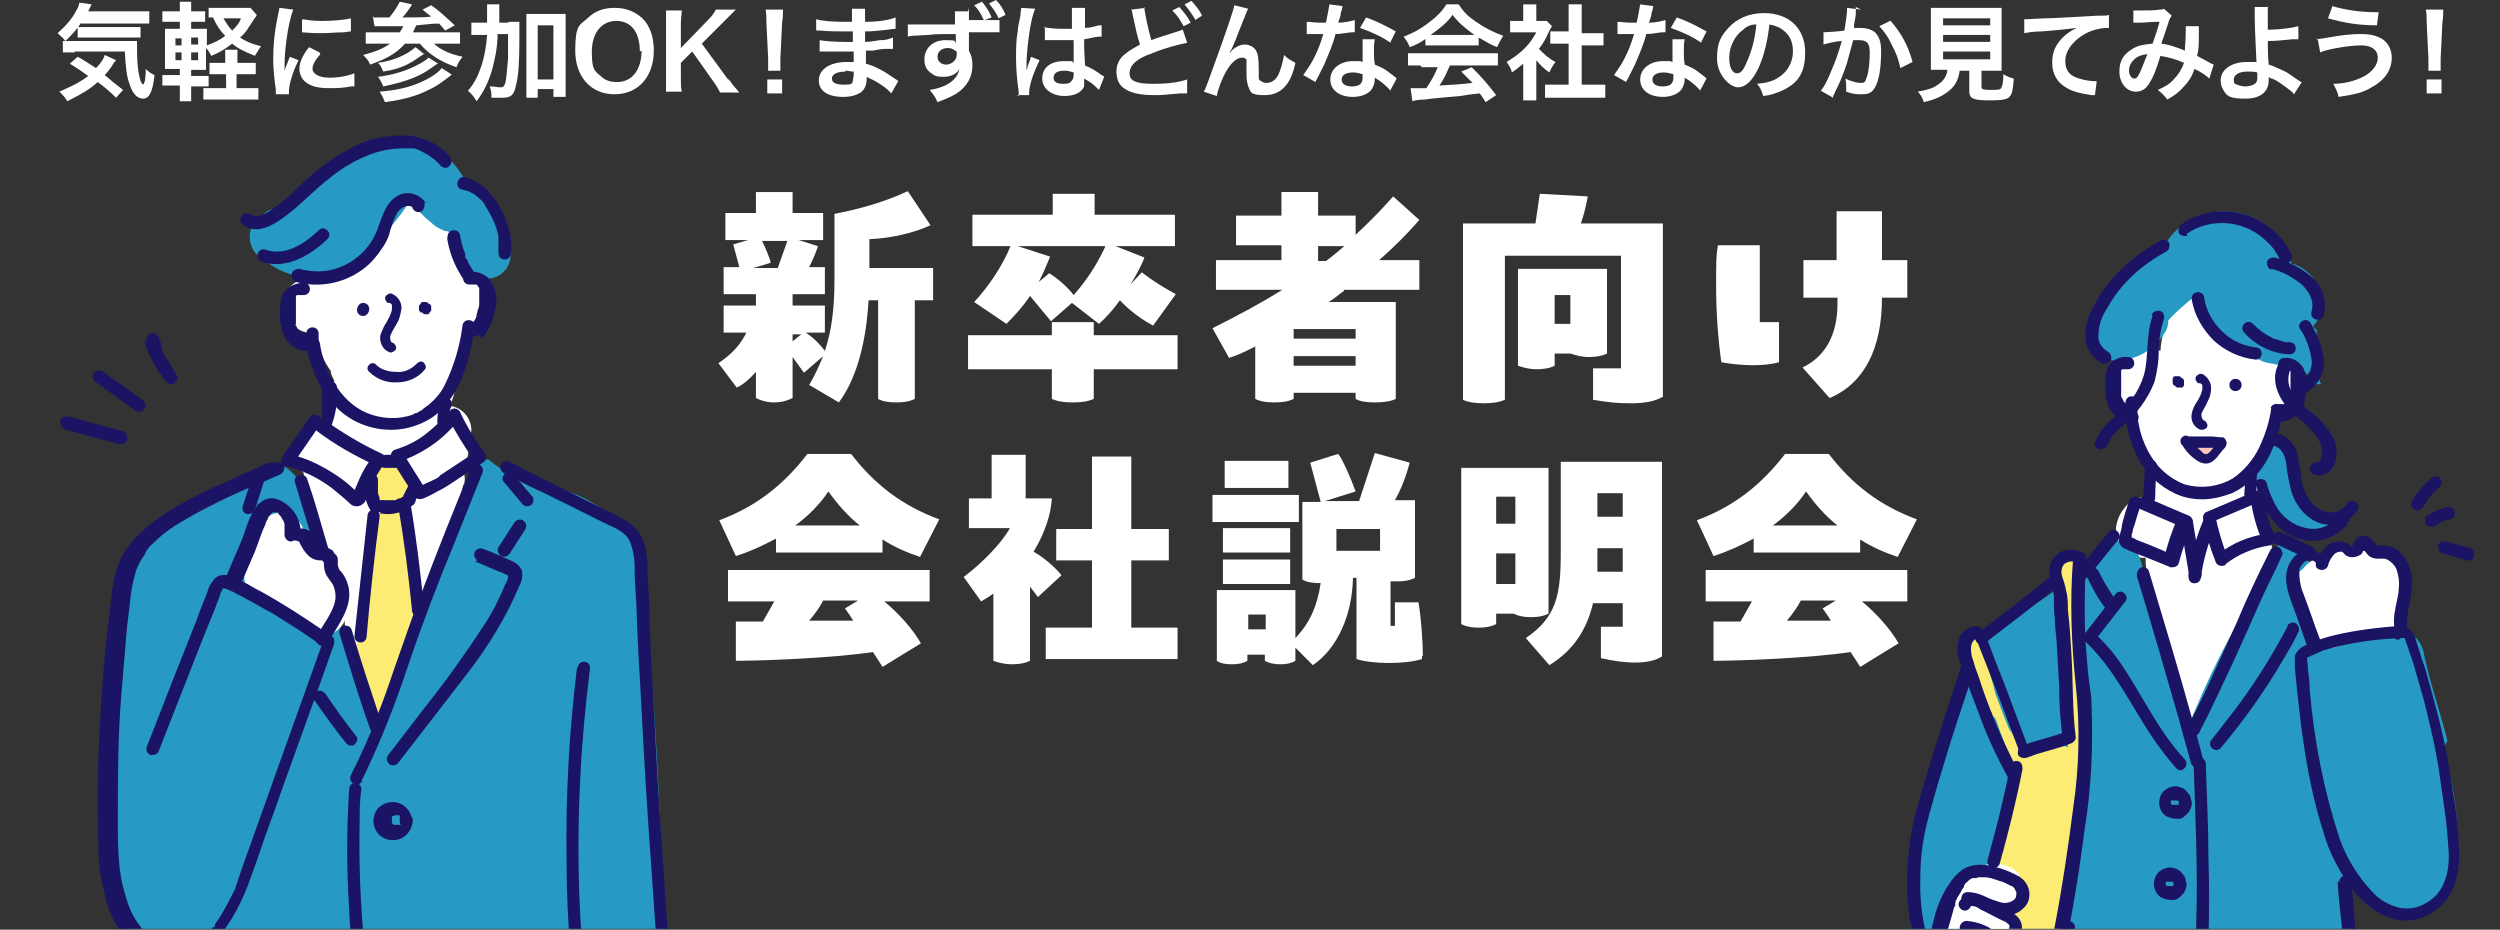
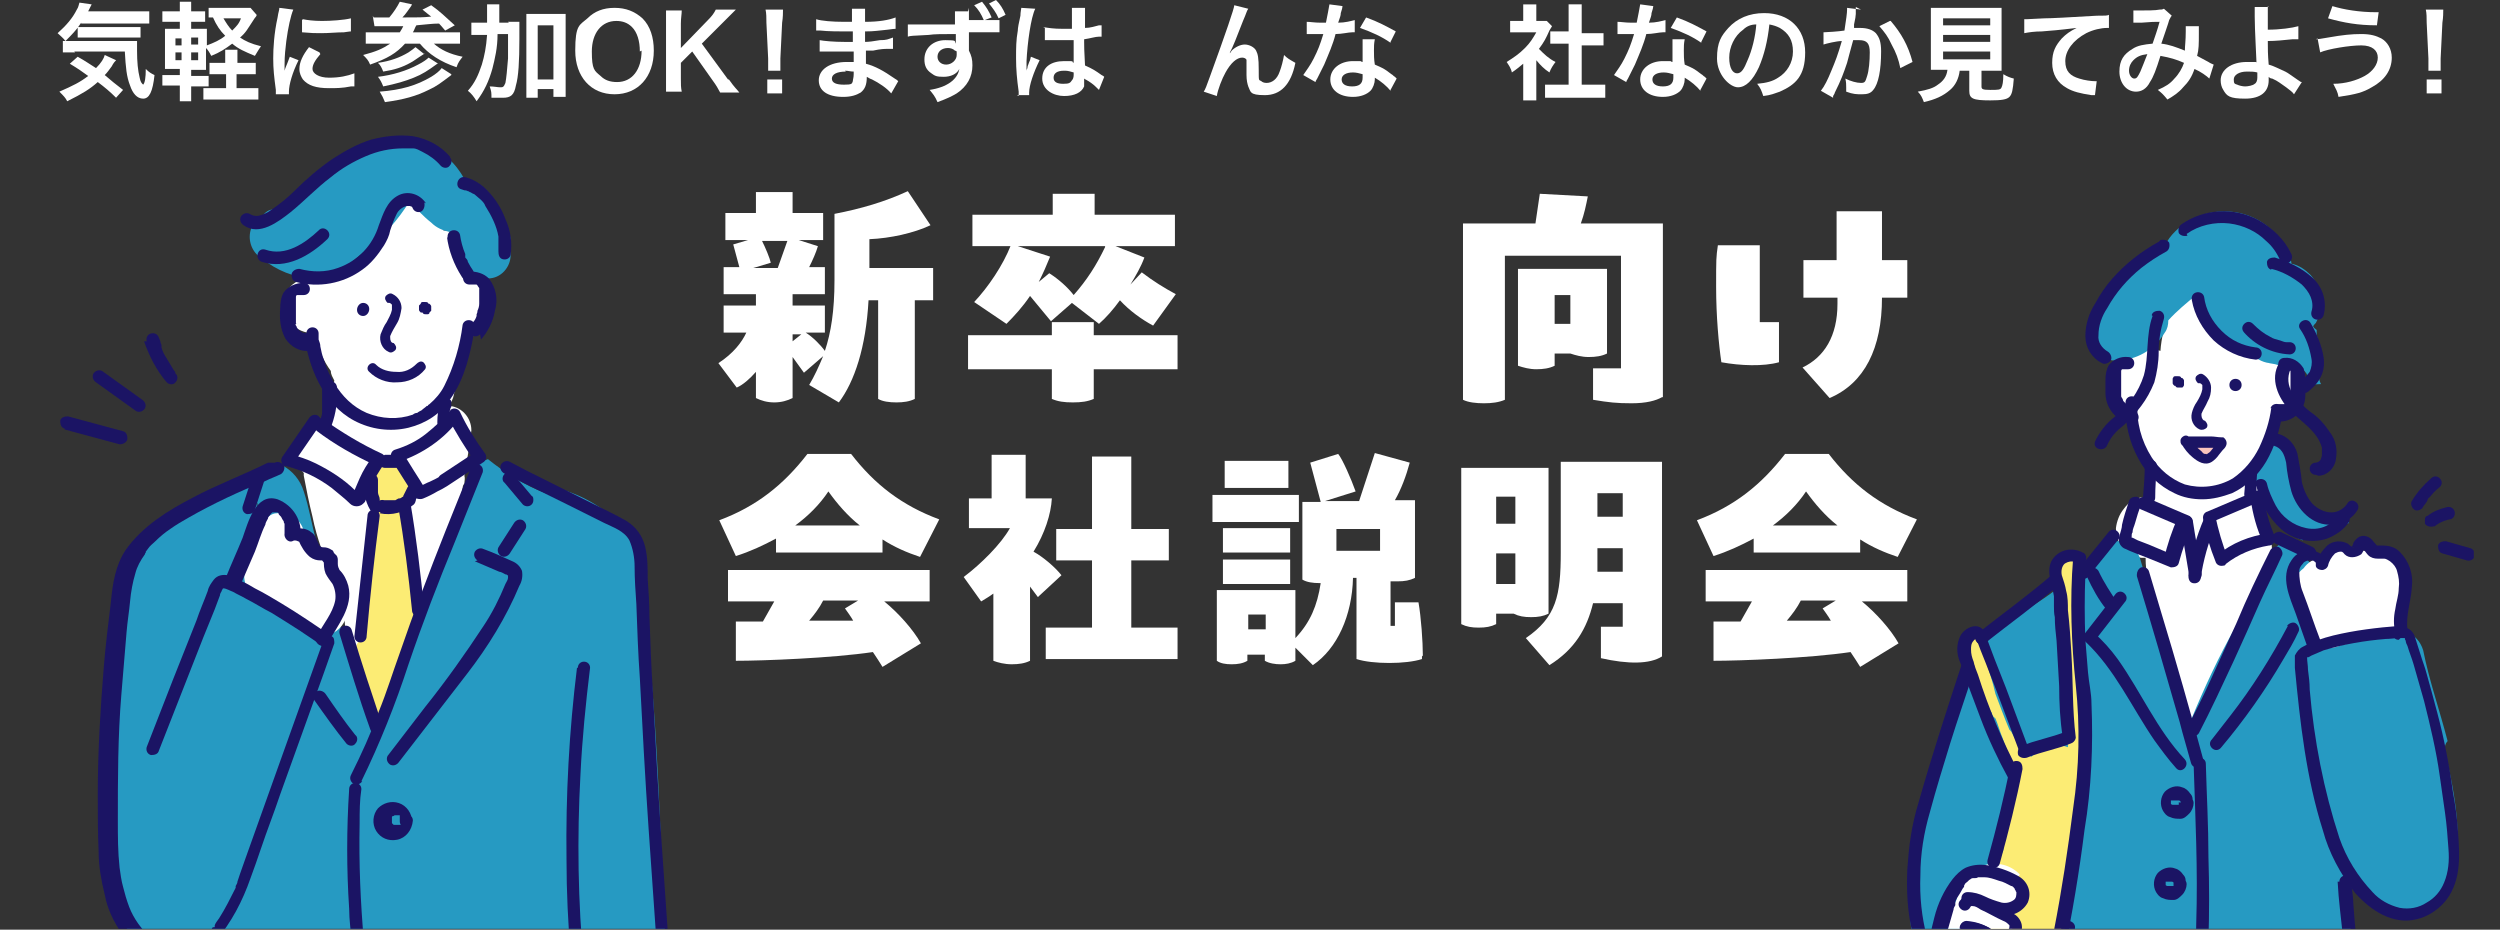
<svg xmlns="http://www.w3.org/2000/svg" id="_レイヤー_1" data-name="レイヤー_1" version="1.1" viewBox="0 0 286.4 106.5">
  <rect x="0" y="0" width="286.4" height="106.5" fill="#333333" stroke="none" />
  <defs>
    <style>
      .st0 {
        fill: none;
      }

      .st1 {
        fill: #1b1464;
      }

      .st2 {
        isolation: isolate;
      }

      .st3 {
        fill: #fcec74;
      }

      .st4 {
        clip-path: url(#clippath-1);
      }

      .st5 {
        clip-path: url(#clippath-2);
      }

      .st6 {
        fill: #fff;
      }

      .st7 {
        fill: #269ac2;
      }

      .st8 {
        fill: #fbc4bd;
      }

      .st9 {
        clip-path: url(#clippath);
      }
    </style>
    <clipPath id="clippath">
      <rect class="st0" x="5.2" y="13.4" width="281.2" height="93" />
    </clipPath>
    <clipPath id="clippath-1">
      <rect class="st0" x="218.4" y="24.2" width="65" height="101.7" />
    </clipPath>
    <clipPath id="clippath-2">
      <rect class="st0" x="6.9" y="15.4" width="71.4" height="119.1" />
    </clipPath>
  </defs>
  <g class="st2">
    <g class="st2">
      <path class="st6" d="M106.9,34.4h-2.1v11.3c-.6.3-1.3.4-2.1.4s-1.6-.1-2.1-.4v-11.3h-1.1c-.3,5.4-1.6,9.3-3.4,11.7l-3.4-2c.6-1,1.1-2.1,1.6-3.3l-2.2,1.9-1.3-1.8v4.7c-.6.3-1.3.5-2.1.5s-1.5-.2-2.1-.5v-3c-.7.8-1.5,1.5-2.2,1.8l-2.1-2.8c1.7-1.1,2.7-2.4,3.2-3.5h-2.6v-3.1h3.7v-1.3h-3.7v-3.1h1.8l-.7-2.6,1.7-.5h-2.6v-3.1h3.5v-2.4h4.2v2.4h3.5v3.1h-2.8l2.2.7c-.2.7-.6,1.6-1,2.4h1.8v3.1h-3.7v1.3h3.7v3.1h-2.2c.8.5,1.7,1.4,2.2,2.1.7-2.1,1.1-4.6,1.1-8.1v-7.6c3.1-.6,5.8-1.4,8.4-2.6l2.6,3.9c-1.9.9-4.6,1.5-7,1.6v3.3h7.3v3.6ZM88.3,30.1l-2,.6h2.8l1.1-3.1h-2.9c.4.8.9,2,1,2.5ZM90.8,39.1l1-.8h-1v.8Z" />
      <path class="st6" d="M134.9,42.3h-9.6v3.4c-.7.3-1.4.4-2.4.4s-1.7-.1-2.4-.4v-3.4h-9.6v-3.9h9.6v-1.5h4.8v1.5h9.6v3.9ZM115.8,28.2h-4.4v-3.6h9.2v-2.4h4.8v2.4h9.2v3.6h-6.8l3.3,1.3c-.4,1.1-1,2.1-1.6,3.1l1.3-1.4c1.3,1,2.6,1.8,3.9,2.5l-2.6,3.6c-1.3-.7-2.7-1.7-3.8-2.9-.8,1.1-1.6,2-2.4,2.7l-3.1-2.4-2.4,2.1-2.4-2.9c-.8,1.2-1.8,2.3-2.7,3.2l-3.7-2.5c1.6-1.7,3.3-4.2,4.2-6.5ZM126.6,28.2h-10l3.7,1.2c-.4,1-.8,1.9-1.3,2.9l1.2-1c1.1.7,2.1,1.6,2.8,2.5,1.5-1.7,2.6-3.4,3.6-5.5Z" />
-       <path class="st6" d="M154,33.3c-.6.4-1.1.9-1.8,1.3h7.7v11.1c-.6.3-1.5.4-2.4.4s-1.7-.1-2.2-.4v-.7h-7.1v.7c-.6.3-1.3.4-2.2.4s-1.6-.1-2.2-.4v-6c-1,.5-2,1-3,1.3l-1.9-3.4c3-1.5,5.6-2.9,8-4.4h-7.6v-3.4h7.5v-1.7h-5.2v-3.4h5.2v-2.7h4.2v2.7h4.3v2.2c1.4-1.3,2.9-2.8,4.3-4.4l3,2.7c-1.4,1.6-2.9,3.1-4.6,4.6h4.6v3.4h-8.7ZM155.3,37.7h-7.1v1.1h7.1v-1.1ZM155.3,41.9v-1.1h-7.1v1.1h7.1ZM151,29.9h.9c.7-.5,1.4-1.1,2.1-1.7h-3v1.7Z" />
      <path class="st6" d="M190.4,45.5c-.7.4-1.8.7-3.5.7s-2.6-.1-4.4-.4v-3.6h3.2v-12.9h-13.3v16.5c-.7.3-1.5.4-2.4.4s-1.8-.1-2.4-.4v-20.2h8.3l.5-3.4,5.5.3c-.2,1-.4,2-.8,3.1h9.4v19.9ZM182,40.9c-.8,0-1.5-.2-2.1-.4h-1.8v1.4c-.6.3-1.3.4-2.1.4s-1.5-.2-2.1-.4v-11.1h10.2v9.7c-.6.3-1.3.4-2.1.4ZM179.9,37.1v-3.3h-1.8v3.3h1.8Z" />
      <path class="st6" d="M201.6,28.1v8.8h2.2v4.6c-1.8.5-4.4.4-6.6,0-.3-2-.6-5.3-.6-8.6s0-3.4.2-4.8h4.7ZM206.5,29.8h3.9v-5.6h5.2v5.6h2.9v4.3h-2.9c0,5.8-2,9.8-6,11.5l-3.1-3.5c2.5-1.2,4-3.6,4-7.3v-.7h-3.9v-4.3Z" />
    </g>
    <g class="st2">
      <path class="st6" d="M88.9,63.5v-1.8c-1.5.8-3,1.5-4.6,2l-1.9-4.1c4.3-1.6,7.4-4.1,10.1-7.6h5c2.7,3.5,5.8,5.9,10.1,7.5l-2.2,4.3c-1.5-.5-2.9-1.1-4.3-2v1.5h-12.2ZM88.7,68.9h-5.3v-3.6h23.1v3.6h-5.2c1.6,1.3,3.3,3.2,4.2,4.8l-4.4,2.7c-.3-.5-.7-1.1-1.1-1.7-4.7.7-12.6,1-15.7,1v-4.5h3.1l1.3-2.3ZM91.2,60.2h7.3c-1.4-1.1-2.6-2.5-3.6-3.9-1,1.5-2.3,2.8-3.8,3.9ZM97.8,71.2c-.4-.7-.8-1.2-1-1.5l1.5-.9h-4c-.4.8-1,1.6-1.6,2.3h5.2Z" />
      <path class="st6" d="M118.9,68.4l-.9-1.2v8.5c-.6.3-1.3.4-2.1.4s-1.6-.2-2.1-.4v-7.7c-.4.3-.9.6-1.4.9l-2-2.8c2-1.5,4.3-3.8,5.3-5.6h-4.7v-3.4h2.6v-5h3.9v5h3c-.1,1.8-.8,4-2.1,6.1,1.1.6,2.5,1.8,3.2,2.7l-2.7,2.5ZM134.9,71.9v3.6h-15.1v-3.6h5.3v-7.7h-4.1v-3.6h4.1v-8.3h4.5v8.3h4.3v3.6h-4.3v7.7h5.3Z" />
      <path class="st6" d="M148.8,59.8h-9.9v-3.1h9.9v3.1ZM162.9,75.2v.3c-1.8.6-5.7.6-7.5,0v-9.3h-.4c-.1,4.3-1.8,8.1-4.6,10l-2-2v1.5c-.5.3-1.1.4-1.7.4s-1.3-.1-1.8-.4v-.7h-2v.7c-.5.3-1.1.4-1.8.4s-1.3-.1-1.7-.4v-8.1h9v5.5c1.7-1.8,2.5-3.7,2.9-6.3h-.1c-.8,0-1.5-.1-2-.4v-8.9h2.1l-1.2-4.5,3.2-1c.5.6,1.5,2.9,2,4.3l-3.5,1.1h3.9l1.8-5.5,4,1.1c-.4,1.5-1,3.1-1.7,4.3h2.3v8.9c-.6.3-1.2.4-2,.4s-.6,0-.8,0v5.1h.5v-2.7h2.7c.3,1.7.5,4.5.5,6.1ZM147.8,63.3h-7.7v-2.8h7.7v2.8ZM140.1,64.1h7.7v2.8h-7.7v-2.8ZM147.6,55.9h-7.3v-3.1h7.3v3.1ZM145,72.1v-1.7h-2v1.7h2ZM153.1,60.6v2.5h5v-2.5h-5Z" />
      <path class="st6" d="M173.6,70.3h-2.2v1.2c-.6.3-1.2.4-2,.4s-1.4-.1-2-.4v-17.9h10v16.7c-.6.3-1.2.4-2,.4s-1.4-.1-2-.4ZM173.6,56.9h-2.2v3.1h2.2v-3.1ZM171.4,66.9h2.2v-3.5h-2.2v3.5ZM190.4,52.8v22.4c-1.4.9-3.9.9-7,.2v-3.6h2.5v-2.7h-3.4c-.7,2.9-2.1,5.3-5,7.1l-2.7-3.1c3.5-2.4,4-4.9,4-9.8v-10.4h11.6ZM185.9,65.5v-2.7h-2.9v.6c0,.7,0,1.5,0,2.1h2.9ZM185.9,56.5h-2.9v2.7h2.9v-2.7Z" />
      <path class="st6" d="M200.9,63.5v-1.8c-1.5.8-3,1.5-4.6,2l-1.9-4.1c4.3-1.6,7.4-4.1,10.1-7.6h5c2.7,3.5,5.8,5.9,10.1,7.5l-2.2,4.3c-1.5-.5-2.9-1.1-4.3-2v1.5h-12.2ZM200.7,68.9h-5.3v-3.6h23.1v3.6h-5.2c1.6,1.3,3.3,3.2,4.2,4.8l-4.4,2.7c-.3-.5-.7-1.1-1.1-1.7-4.7.7-12.6,1-15.7,1v-4.5h3.1l1.3-2.3ZM203.2,60.2h7.3c-1.4-1.1-2.6-2.5-3.6-3.9-1,1.5-2.3,2.8-3.8,3.9ZM209.8,71.2c-.4-.7-.8-1.2-1-1.5l1.5-.9h-4c-.4.8-1,1.6-1.6,2.3h5.2Z" />
    </g>
  </g>
  <g class="st2">
    <g class="st2">
      <path class="st6" d="M9.3,2.6c-.5.8-1.1,1.4-1.8,2.1-.3-.4-.6-.6-.9-.9,1-.9,1.7-1.7,2.2-2.7.2-.3.2-.5.3-.8l1.4.2q-.1.2-.4.8h5.5c.7,0,1.1,0,1.5,0v1.4c-.4,0-.9,0-1.5,0h-6.3ZM13.3,11.2c-.7-.7-1.3-1.2-2.1-1.8-.9.8-1.7,1.3-3.5,2.2-.2-.4-.4-.6-.9-1.1,1.6-.7,2.4-1.1,3.3-1.8-.7-.5-1.1-.8-2.1-1.4l.9-.8c.9.5,1.3.8,2.1,1.3.6-.6.9-1.1,1-1.5l1.3.6c-.1.1-.3.3-.5.7-.3.4-.5.7-.8,1,.7.6,1.3,1.1,2.1,1.7l-.9,1ZM8.6,6c-.6,0-1,0-1.4,0v-1.3c.3,0,.6,0,1,0h6.1c.8,0,1,0,1.4,0,0,.4,0,.7,0,1.1,0,1.3.1,2.3.3,3.1.1.5.2.6.4.8.2-.2.3-.8.3-1.8.4.4.6.5,1,.7-.2,1.9-.6,2.7-1.3,2.7s-1.2-.6-1.5-1.5c-.4-1-.5-2.1-.6-3.9h-5.8ZM8.9,3.1c.2,0,.5,0,.9,0h5c.6,0,1,0,1.3,0v1.2c-.4,0-.7,0-1.3,0h-4.8c-.5,0-.8,0-1.1,0v-1.2Z" />
      <path class="st6" d="M21.9,10.4c0,.5,0,.8,0,1.2h-1.3c0-.3,0-.7,0-1.2v-.6h-.9c-.6,0-.8,0-1.1,0v-1.2c.3,0,.6,0,1.1,0h.9v-.7h-.5c-.5,0-.8,0-1.2,0,0-.4,0-.8,0-1.4v-1.9c0-.6,0-.9,0-1.3.3,0,.6,0,1.2,0h.5v-.8h-.9c-.5,0-.7,0-1.1,0v-1.2c.3,0,.6,0,1.1,0h.9c0-.6,0-.8,0-1.1h1.3c0,.3,0,.5,0,1.1h.5c.6,0,.8,0,1.1,0v1.2c-.3,0-.6,0-1.1,0h-.5v.8h.7c.6,0,.8,0,1.1,0,0,.3,0,.5,0,1.2v.7c.8-.3,1.5-.6,2.1-1.1-.6-.6-1-1.2-1.4-2.1-.3,0-.4,0-.5,0V.9c.3,0,.7,0,1.2,0h2.7c.4,0,.7,0,.9,0l.7.8c0,.2-.2.3-.3.5-.8,1.2-.9,1.5-1.6,2.1.6.4,1.2.7,2.4,1-.3.4-.5.8-.7,1.1-1.2-.5-1.9-.8-2.6-1.4-.8.6-1.4,1-2.4,1.4-.2-.4-.4-.7-.6-.9v1.2c0,.6,0,1,0,1.3-.3,0-.5,0-1.1,0h-.6v.7h1c.5,0,.7,0,1,0v1.2c-.3,0-.6,0-1,0h-1v.7ZM20.1,4.4v.8h.7v-.8h-.7ZM20.1,6v.9h.7v-.9h-.7ZM22.7,5.1v-.8h-.8v.8h.8ZM22.7,6.9v-.9h-.8v.9h.8ZM28.3,7.2c.6,0,.8,0,1,0v1.3c-.3,0-.6,0-1.1,0h-1.1v1.6h1.3c.5,0,.9,0,1.2,0v1.3c-.3,0-.7,0-1.2,0h-3.9c-.6,0-.9,0-1.2,0v-1.3c.3,0,.6,0,1.2,0h1.4v-1.6h-.8c-.5,0-.8,0-1.1,0v-1.3c.3,0,.6,0,1.1,0h.7v-.3c0-.6,0-.9,0-1.2h1.4c0,.3,0,.6,0,1.2v.3h1.1ZM25.6,2.1c.3.5.6,1,1,1.4.5-.5.8-.8,1-1.4h-2Z" />
      <path class="st6" d="M31.6,10.9c0-.2,0-.3,0-.6-.2-1.5-.3-2.4-.3-3.6s.1-2.9.5-4.7c.1-.7.2-.8.2-1.1l1.6.2c-.3.7-.6,2.1-.8,3.6-.1.9-.2,1.6-.2,2.7,0,.3,0,.4,0,.7.1-.4.2-.5.6-1.6l1,.4c-.7,1.4-1.1,2.8-1.1,3.6s0,.2,0,.3h-1.5ZM36.7,6.2c-.6.7-.9,1.2-.9,1.7s.7,1,1.9,1,2.1-.2,2.9-.5v1.5s0,0-.4,0c-1,.2-1.7.2-2.5.2-1.5,0-2.4-.3-3-1-.2-.3-.4-.7-.4-1.2,0-.8.4-1.6,1.1-2.5l1.2.6ZM34.7,2.2c.5.1,1.2.2,2.2.2s2.5-.1,3.3-.3v1.5s-.2,0-.8.1c-.8,0-1.7.1-2.6.1s-.9,0-2.2-.1v-1.4Z" />
      <path class="st6" d="M42.8,2c.4,0,1,0,1.8,0,.5-.6.9-1.2,1.2-1.8l1.4.3c0,0,0,0-.1.2-.3.4-.6.9-1,1.3,2,0,2.3,0,3.3-.1-.4-.3-.5-.4-1-.8l1-.5c1,.7,1.6,1.3,2.7,2.3l-1.1.6q-.5-.6-.7-.8c-.8,0-1.4.1-2.6.2-.2.3-.2.5-.4.8h4c.7,0,1.1,0,1.4,0v1.3c-.4,0-.8,0-1.4,0h-1.6c.8.7,1.8,1.2,3.3,1.5-.3.4-.5.6-.7,1.2-1.8-.6-3.2-1.5-4.2-2.7h-1.7c-1,1.1-2,1.7-4,2.4-.2-.5-.4-.7-.8-1.1,1.5-.4,2.2-.7,3.1-1.3h-1.4c-.5,0-1,0-1.4,0v-1.3c.3,0,.8,0,1.4,0h2.5c.2-.3.3-.5.4-.7-1.2,0-1.7,0-2.7,0-.2,0-.4,0-.6,0l-.2-1.2ZM50.1,7.3c-1.1.8-1.7,1.2-2.7,1.6-1,.4-2,.7-3.5,1-.2-.5-.3-.7-.6-1.1,1.7-.2,3.3-.7,4.6-1.4.6-.3,1-.6,1.2-.8l1.1.7ZM48.7,6.1c-1.1.7-1.3.9-1.7,1.1-.9.5-1.8.8-3.1,1-.2-.5-.3-.7-.6-1,1.4-.2,2.5-.6,3.5-1.2.3-.2.7-.5.8-.6l1,.8ZM51.7,8.6c-1.2.9-1.7,1.3-2.6,1.7-1.4.7-2.8,1.1-5,1.4-.2-.5-.3-.7-.6-1.2,2.5-.2,4.2-.7,5.9-1.7.5-.3,1-.7,1.2-1l1.1.7Z" />
      <path class="st6" d="M58.2,2.5c.6,0,1,0,1.3,0,0,.4,0,.4,0,2,0,2.5-.1,4.3-.4,5.3-.2,1.1-.6,1.4-1.5,1.4s-.7,0-1.3,0c0-.6,0-.7-.2-1.3.5,0,.9.1,1.2.1s.4,0,.6-.5c.1-.5.2-1.5.3-2.8q0-1.1,0-2.8h-1.2c0,1.6-.3,2.8-.6,4-.4,1.4-.9,2.5-1.8,3.7-.3-.5-.6-.9-1-1.2.8-.9,1.2-1.8,1.6-3,.3-1,.5-2,.6-3.4h-.6c-.5,0-.9,0-1.2,0v-1.4c.3,0,.7,0,1.3,0h.5c0-.3,0-.4,0-1s0-.8,0-1.1h1.4c0,.3,0,.4,0,.8q0,.2,0,1.3h1.1ZM61.6,11.2h-1.3c0-.4,0-.8,0-1.4V2.9c0-.6,0-.9,0-1.3.3,0,.6,0,1.1,0h2.3c.5,0,.7,0,1.1,0,0,.4,0,.7,0,1.3v6.9c0,.6,0,.9,0,1.3h-1.4v-.9h-1.8v.9ZM61.6,9.1h1.8V2.9h-1.8v6.2Z" />
      <path class="st6" d="M73.6,2.1c.9.9,1.3,2.2,1.3,3.7,0,3-1.8,5-4.5,5s-4.5-2-4.5-5,.5-2.9,1.4-3.7c.8-.8,1.8-1.2,3.1-1.2s2.3.4,3.2,1.2ZM73.3,5.9c0-1.2-.3-2.2-.9-2.8-.5-.5-1.1-.7-1.8-.7-1.7,0-2.8,1.4-2.8,3.5s.3,2.2,1,2.8c.5.5,1.1.7,1.9.7,1.7,0,2.8-1.4,2.8-3.6Z" />
      <path class="st6" d="M83.5,9.1c.7,1,.9,1.1,1.2,1.5h-2.2c-.2-.4-.5-.9-.8-1.3l-2.4-3.4-1.3,1.3v1.8c0,.7,0,1,.1,1.5h-1.8c0-.5,0-.9,0-1.5V2.7c0-.6,0-1,0-1.5h1.8c0,.4-.1.9-.1,1.5v2.8l3.1-3.2c.5-.5.7-.8.9-1.2h2.3c-.3.3-.7.7-1.3,1.3l-2.6,2.6,3,4.1Z" />
      <path class="st6" d="M88,8.1c0-.3,0-.4,0-.5s0-.1,0-.9l-.2-4.1c0-.5,0-1.1-.1-1.5h2c0,.3,0,.9-.1,1.5l-.2,4.1q0,.7,0,.9c0,.1,0,.3,0,.5h-1.4ZM87.9,10.7v-1.6h1.7v1.6h-1.7Z" />
      <path class="st6" d="M102.1,10.7c-.5-.6-1.4-1.2-2.2-1.6-.3-.1-.4-.2-.6-.3h0c0,.9-.2,1.4-.7,1.8-.5.3-1.1.5-2,.5-1.8,0-2.8-.7-2.8-1.9s1.2-2.1,3.2-2.1.5,0,.8,0q0-.1,0-.3v-.3q0-.2,0-.6c-.6,0-.9,0-1.2,0-.7,0-1.2,0-2.2,0-.2,0-.3,0-.5,0v-1.3c.5.1,1.7.2,2.8.2s.6,0,1,0c0-.1,0-.5,0-1.2-.4,0-.6,0-.8,0-.6,0-2.1,0-2.9-.1-.1,0-.2,0-.3,0h-.2v-1.3c.6.2,1.9.3,3.2.3s.6,0,.9,0c0-1.2,0-1.2,0-1.5h1.5c0,.3,0,.5,0,1.5,1.6,0,2.7-.2,3.5-.5v1.3q-.2,0-.9.1c-1.1.1-1.5.2-2.6.2,0,.3,0,.4,0,1.2q.6,0,1.7-.2c.8,0,.9-.1,1.5-.3v1.3c-.2,0-.5,0-.7,0-.2,0-.7,0-1.6.2-.2,0-.3,0-.8,0q0,1.2,0,1.5c1.1.3,2,.8,3.3,1.7.2.1.3.2.4.3l-.8,1.4ZM96.9,8.2c-1,0-1.6.3-1.6.8s.5.7,1.4.7.9-.1,1-.4c0-.2.1-.4.1-.8v-.3c-.4,0-.6-.1-1-.1Z" />
      <path class="st6" d="M111,.9c0,.3,0,.4,0,1.4.5,0,1.1,0,1.7,0-.3-.7-.6-1.2-1.1-1.7l.9-.4c.5.6.8,1.1,1.1,1.8l-.8.3c.3,0,.3,0,.5,0,.6,0,.8,0,1.2,0v1.4c-.4,0-1.1,0-2,0s-.2,0-1.5,0v2.1c.3.6.4,1,.4,1.7,0,1.3-.6,2.4-1.8,3.2-.5.3-1.1.6-2.2,1-.3-.7-.5-.9-.9-1.4,2-.3,3.2-1.2,3.4-2.4-.3.6-1,.9-1.8.9s-1-.1-1.4-.4c-.6-.4-.8-.9-.8-1.6,0-1.3,1-2.2,2.4-2.2s1,.1,1.2.4c0,0,0,0,0,0h0c0-.4,0-.7,0-1.1-1.5,0-2.5,0-3.1.1-2,.1-2.1.1-2.4.2v-1.4c.2,0,.3,0,.5,0s.5,0,2,0c.6,0,1.5,0,2.9,0v-.8c0-.4,0-.5,0-.7h1.5ZM107.4,6.5c0,.5.4.9,1,.9s1.2-.5,1.2-1.1,0-.4-.2-.5c-.2-.2-.5-.3-.8-.3-.7,0-1.2.4-1.2,1ZM114.4,2.1c-.3-.7-.7-1.2-1.1-1.7l.8-.4c.5.5.8,1,1.1,1.7l-.8.4Z" />
      <path class="st6" d="M116.7,11c0-.1,0-.2,0-.5-.2-1.4-.3-2.6-.3-3.8s0-2.1.2-3.2q0-.4.3-1.7c0-.4.1-.8.1-.9h0s1.6.1,1.6.1c-.5,1-.9,3.9-1,6q0,.4,0,.6v.2c0,0,0,.1,0,.3h0q0-.1.1-.3c0,0,0-.2.1-.4q.1-.3.2-.5s0,0,.1-.4l1,.4c-.7,1.4-1.2,2.9-1.2,3.7s0,0,0,.3h-1.4ZM119.5,3.1c.6.1,1.2.2,2.2.2s.7,0,1.1,0c0-.7,0-1.3,0-1.8s0-.4,0-.6h1.5c0,.3,0,.9,0,1.7v.6c.6,0,1.2-.2,1.6-.3q0,0,.3,0h0s0,1.3,0,1.3c-.1,0-.1,0-.3,0-.4,0-1,.2-1.7.3v.3c0,.7,0,.7.1,2.7.9.4,1.2.6,1.9,1.1.2.1.2.1.3.2l-.6,1.5c-.2-.2-.6-.6-.9-.8-.4-.3-.7-.4-.8-.5v.2c0,.3,0,.5,0,.7-.3.7-1.1,1.1-2.3,1.1s-2.5-.7-2.5-2,1-2,2.5-2,.7,0,1.1.2c0-.3,0-.9,0-2.6-.5,0-.8,0-1.1,0-.4,0-.9,0-1.5,0-.2,0-.3,0-.4,0-.1,0-.2,0-.2,0,0,0,0,0-.1,0s0,0,0,0v-1.4ZM121.9,8.1c-.8,0-1.2.3-1.2.8s.4.7,1.1.7.8-.1,1-.4c.1-.1.2-.3.2-.6v-.3c-.4-.1-.6-.2-1-.2Z" />
-       <path class="st6" d="M131.1.8c0,.6.5,2.8.8,3.8.7-.3,1.2-.4,2.7-.9q.6-.2.9-.3l.5,1.5c-1,.2-2.6.6-4,1.2-1.8.6-2.6,1.4-2.6,2.3s.8,1.2,2.7,1.2,3-.2,3.9-.5v1.6c-.1,0-.2,0-.8,0-1.3.1-2,.2-2.8.2-1.7,0-2.7-.2-3.5-.7-.7-.4-1-1.1-1-2s.4-1.6,1.1-2.1c.5-.4.9-.6,1.6-1-.3-.9-.5-1.8-.8-3.2-.1-.6-.1-.6-.2-.8l1.6-.2ZM135.1.8c.5.6.9,1,1.3,1.8l-.8.4c-.4-.7-.7-1.2-1.3-1.8l.8-.4ZM136.9,2.2c-.4-.7-.8-1.2-1.2-1.7l.8-.4c.5.6.9,1,1.2,1.7l-.8.5Z" />
      <path class="st6" d="M140.9,6.1q0,0,.2-.3c.4-.4,1-.7,1.5-.7s1.1.3,1.3.7c.2.4.3.8.3,2.2s0,1.1.3,1.3c.1.1.3.2.6.2.6,0,1.2-.4,1.5-1.3.2-.5.4-1.3.5-1.9.4.4.6.5,1.3.9-.5,2.5-1.7,3.7-3.5,3.7s-1.6-.4-1.9-1c-.1-.3-.2-.7-.2-1.3h0c0-.6,0-.8,0-1,0-.4,0-.6,0-.7,0-.2-.3-.3-.5-.3-.6,0-1.3.6-1.9,1.7-.4.7-.9,2-1,2.7l-1.5-.5c.2-.3.3-.6.7-1.7q2.8-7.7,2.8-8.2l1.6.4c-.2.3-.2.5-.6,1.4-.7,1.8-1.2,3.1-1.5,3.6h0Z" />
      <path class="st6" d="M153.8.7q0,.2-.2.8c0,.3-.1.5-.3,1.1.8,0,1.5-.2,1.9-.3v1.4c0,0-.1,0-.3,0-.4,0-1.2.2-1.9.2-.3,1.2-.8,2.3-1.3,3.5-.3.6-.4.8-.8,1.6q-.2.3-.2.4l-1.4-.8c.4-.6.8-1.1,1.2-1.9.5-1,.7-1.5,1.1-2.8-.5,0-.6,0-.8,0s-.2,0-.5,0h-.6v-1.4c.4,0,.9.1,1.6.1s.3,0,.6,0c.2-.9.3-1.6.4-2.1l1.5.2ZM159.3,10.4c-.4-.5-1.1-1.1-1.8-1.5,0,.1,0,.2,0,.2,0,.4-.2,1-.5,1.3-.4.4-1.1.7-2,.7-1.6,0-2.6-.8-2.6-2s1.1-2.1,2.6-2.1.6,0,1.1.1c0-.6,0-1,0-1.4s0-.8,0-1.2h1.4c-.1.5-.1.8-.1,1.3s0,1,.1,1.6c.9.4,1,.4,1.9,1.1.2.1.2.2.4.3q0,0,.2.2l-.7,1.3ZM155,8.3c-.8,0-1.3.3-1.3.8s.4.8,1.2.8,1.2-.3,1.2-1,0-.4,0-.4c-.4-.1-.7-.2-1.1-.2ZM159.3,4.9c-1-.7-2.1-1.2-3.5-1.7l.7-1.2c1.4.5,2.3,1,3.4,1.6l-.6,1.2Z" />
-       <path class="st6" d="M163.4,4.4c-.7.5-1.1.7-1.9,1-.2-.5-.4-.8-.7-1.2,1.3-.5,2.1-1,3-1.7.8-.6,1.4-1.2,1.9-2h1.4c.6.9,1.1,1.4,2,2,1,.7,2,1.2,3.1,1.6-.3.5-.5.9-.7,1.3-.8-.3-1.2-.6-2.1-1.1v.9c-.3,0-.6,0-1.1,0h-4c-.3,0-.7,0-1,0v-.9ZM162.7,7.5c-.6,0-1,0-1.4,0v-1.4c.4,0,.9,0,1.4,0h7.5c.6,0,1,0,1.4,0v1.4c-.4,0-.8,0-1.4,0h-4.1c-.4.9-.7,1.6-1.2,2.3q2.1-.1,3.8-.3c-.4-.4-.6-.6-1.3-1.3l1.2-.5c1.3,1.3,1.8,1.9,2.8,3.2l-1.2.8c-.4-.6-.5-.8-.7-1-1,.1-1.7.2-2.2.3-1.2.1-3.6.3-4,.4-.7,0-1.3.1-1.5.2l-.2-1.5c.3,0,.5,0,.7,0s.4,0,1.1,0c.6-.9,1-1.6,1.3-2.4h-1.8ZM168.4,4c.2,0,.3,0,.5,0-1.1-.8-1.8-1.4-2.5-2.3-.6.9-1.4,1.5-2.5,2.3.2,0,.3,0,.5,0h4Z" />
      <path class="st6" d="M176,10.3c0,.6,0,.9,0,1.2h-1.5c0-.4,0-.7,0-1.2v-3c-.5.4-.7.6-1.3,1-.1-.5-.4-.9-.6-1.2.8-.5,1.4-.9,2.1-1.6.6-.6.9-1.1,1.3-1.8h-2c-.4,0-.7,0-1,0v-1.3c.3,0,.6,0,.9,0h.6v-1c0-.3,0-.6,0-.9h1.5c0,.3,0,.5,0,.9v1h.5c.4,0,.5,0,.7,0l.6.6c-.1.2-.2.3-.3.5-.4.9-.6,1.3-1.2,2.1.6.6,1.1,1.1,1.9,1.5-.3.4-.5.7-.7,1.2-.6-.4-1-.8-1.5-1.4v3.5ZM181.1,9.7h1.4c.6,0,1,0,1.4,0v1.5c-.4,0-.9,0-1.4,0h-4.1c-.5,0-.9,0-1.4,0v-1.5c.4,0,.8,0,1.4,0h1.3v-4.7h-.9c-.4,0-.8,0-1.2,0v-1.4c.3,0,.7,0,1.2,0h.9V1.7c0-.5,0-.8,0-1.2h1.5c0,.5,0,.7,0,1.2v2.1h1.3c.5,0,.8,0,1.2,0v1.4c-.4,0-.8,0-1.2,0h-1.3v4.7Z" />
      <path class="st6" d="M189.4.7q0,.2-.2.8c0,.3-.1.5-.3,1.1.8,0,1.5-.2,1.9-.3v1.4c0,0-.1,0-.3,0-.4,0-1.2.2-1.9.2-.3,1.2-.8,2.3-1.3,3.5-.3.6-.4.8-.8,1.6q-.2.3-.2.4l-1.4-.8c.4-.6.8-1.1,1.2-1.9.5-1,.7-1.5,1.1-2.8-.5,0-.6,0-.8,0s-.2,0-.5,0h-.6v-1.4c.4,0,.9.1,1.6.1s.3,0,.6,0c.2-.9.3-1.6.4-2.1l1.5.2ZM194.8,10.4c-.4-.5-1.1-1.1-1.8-1.5,0,.1,0,.2,0,.2,0,.4-.2,1-.5,1.3-.4.4-1.1.7-2,.7-1.6,0-2.6-.8-2.6-2s1.1-2.1,2.6-2.1.6,0,1.1.1c0-.6,0-1,0-1.4s0-.8,0-1.2h1.4c-.1.5-.1.8-.1,1.3s0,1,.1,1.6c.9.4,1,.4,1.9,1.1.2.1.2.2.4.3q0,0,.2.2l-.7,1.3ZM190.6,8.3c-.8,0-1.3.3-1.3.8s.4.8,1.2.8,1.2-.3,1.2-1,0-.4,0-.4c-.4-.1-.7-.2-1.1-.2ZM194.9,4.9c-1-.7-2.1-1.2-3.5-1.7l.7-1.2c1.4.5,2.3,1,3.4,1.6l-.6,1.2Z" />
      <path class="st6" d="M201.5,7.7c-.7,1.5-1.5,2.3-2.4,2.3s-2.4-1.4-2.4-3.3.5-2.6,1.3-3.5c1-1.1,2.4-1.7,4.1-1.7,2.9,0,4.7,1.8,4.7,4.5s-1.1,3.7-2.9,4.5c-.6.2-1,.4-1.9.5-.2-.6-.3-.9-.7-1.4,1.1-.1,1.8-.3,2.4-.7,1-.6,1.7-1.7,1.7-3s-.5-2.1-1.5-2.7c-.4-.2-.7-.3-1.2-.4-.2,1.9-.6,3.5-1.2,4.9ZM199.7,3.4c-1,.7-1.6,2-1.6,3.2s.4,1.8.9,1.8.8-.5,1.2-1.5c.5-1.1.9-2.7,1-4.1-.6,0-1.1.2-1.5.6Z" />
      <path class="st6" d="M212.6.8c0,.1,0,.2,0,.4,0,.2,0,.2,0,.4q0,.3-.2,1.2c0,.3,0,.3,0,.4.3,0,.5,0,.7,0,.8,0,1.4.2,1.8.6.4.5.6,1,.6,2.1,0,2.1-.3,3.7-.9,4.4-.3.4-.7.5-1.3.5s-1,0-1.8-.3c0-.2,0-.4,0-.5,0-.3,0-.6-.1-1,.6.3,1.3.5,1.8.5s.5-.2.7-.8c.2-.6.3-1.7.3-2.7s-.3-1.4-1.2-1.4-.4,0-.7,0c-.4,1.5-.5,1.8-.7,2.6-.4,1.2-.7,2-1.4,3.4q0,.1-.2.4c0,0,0,0,0,.2l-1.4-.8c.4-.5.8-1.3,1.2-2.3.5-1.2.7-1.7,1.2-3.4-.6,0-1.8.3-2.1.4v-1.4c.3,0,1.8-.1,2.4-.2.2-1.3.3-2,.3-2.4v-.2l1.6.2ZM216.6,2.4c1.2,1.4,2,2.8,2.5,4.7l-1.4.7c-.2-1-.5-1.8-1-2.7-.4-.9-.8-1.4-1.4-2.1l1.2-.6Z" />
      <path class="st6" d="M222.5,8c-.6,0-1,0-1.3,0,0-.3,0-.7,0-1.3V2.4c0-.7,0-1.2,0-1.5.4,0,.7,0,1.3,0h5.5c.6,0,.9,0,1.3,0,0,.3,0,.8,0,1.5v4.4c0,.6,0,.9,0,1.3-.3,0-.8,0-1.3,0h-1v1.8c0,.3.1.4,1,.4s1.2,0,1.3-.3c.1-.2.2-.6.2-1.5.5.3.8.4,1.2.5-.1,1.3-.2,1.8-.5,2.1-.3.3-.9.4-2.2.4-2,0-2.4-.2-2.4-1.1v-2.3h-1.1c-.1.9-.5,1.7-1.1,2.2-.8.7-1.7,1.1-3,1.4-.2-.5-.3-.8-.7-1.2,1.1-.2,1.8-.4,2.3-.8.6-.4,1-.9,1.1-1.7h-.7ZM222.6,2.9h5.4v-.8h-5.4v.8ZM222.6,4.8h5.4v-.8h-5.4v.8ZM222.6,6.8h5.4v-.9h-5.4v.9Z" />
      <path class="st6" d="M231.7,2.2c.3,0,.4,0,.5,0q.2,0,2-.1c.7,0,2.7-.1,6-.3,1,0,1.2,0,1.4-.1v1.5s0,0-.2,0c-.7,0-1.6.2-2.4.6-1.5.8-2.4,2-2.4,3.2s.6,1.7,1.6,2c.6.2,1.4.3,1.8.3s.1,0,.2,0l-.2,1.6c-.1,0-.2,0-.4,0-1.3-.2-2.1-.4-2.8-.8-1.1-.6-1.7-1.6-1.7-2.9s.4-2,1.1-2.8c.5-.5.9-.8,1.7-1.2-1,.1-1.4.2-4,.4-.8,0-1.5.1-2,.2v-1.6Z" />
      <path class="st6" d="M244,1.2c.3,0,.6,0,1.2,0s1.8,0,2.2-.1c.2,0,.3,0,.5-.1l.9.8c-.1.1-.2.3-.3.5,0,.1-.8,2.4-.9,2.7.9.1,1.7.4,2.7.8,0-.6.1-1.1.1-2.2s0-.4,0-.6h1.5c0,.3,0,.4,0,.9,0,1.1,0,1.8-.2,2.5.4.2.9.5,1.3.7.3.2.4.2.6.3l-.5,1.6c-.3-.3-1-.8-1.7-1.1-.3.9-.7,1.5-1.3,2.1-.5.6-1.1,1-1.8,1.4-.5-.6-.6-.7-1.1-1.1.9-.4,1.4-.7,1.9-1.3.5-.5.9-1.2,1.1-1.8-.9-.4-1.6-.6-2.7-.8-.5,1.6-.8,2.4-1.2,3-.4.8-1,1.1-1.6,1.1-1.1,0-1.9-1-1.9-2.3s.5-2,1.5-2.6c.6-.4,1.3-.5,2.3-.6.3-.9.5-1.4.8-2.5-.6,0-.9,0-2.1.1-.5,0-.7,0-.9,0v-1.4ZM244.4,6.9c-.3.3-.5.7-.5,1.2s.3.9.6.9.4-.2.7-.8c.2-.5.5-1.2.8-2-.8.1-1.2.3-1.6.7Z" />
      <path class="st6" d="M259.8.7c0,.4,0,1,0,1.9s0,.2,0,.8c1.4,0,2.8-.2,3.5-.4v1.5q-.1,0-.7,0c-1,.1-1.9.2-2.8.2,0,.9,0,1.5.1,2.7.7.2,1.2.5,1.9.8.4.2.6.4,1.5,1,.2.1.2.2.4.2l-.9,1.4c-.2-.3-.4-.4-.9-.8-.6-.4-.9-.7-1.6-1-.2,0-.3-.1-.4-.2,0,0,0,.2,0,.4,0,1.3-.9,2.1-2.7,2.1s-2.1-.3-2.5-1c-.2-.3-.3-.7-.3-1.1,0-1.2,1.2-2.1,3-2.1s.9,0,1.1.1t0-.1c0-.4-.2-3.7-.2-5.2,0-.6,0-.7,0-1.1h1.6ZM257.4,8.2c-.9,0-1.5.4-1.5.9s.1.5.4.6c.2.1.6.2.9.2s.9-.1,1.1-.3c.2-.1.3-.4.3-.7s0-.6,0-.6c-.4-.1-.7-.1-1.1-.1Z" />
      <path class="st6" d="M265.3,4.5q.3,0,1.4-.2c1.7-.3,2.7-.4,3.8-.4s1.7.2,2.3.5c.7.4,1.2,1.2,1.2,2.2,0,1.4-.8,2.6-2.3,3.4-1,.6-1.8.8-3.8,1.1-.1-.6-.3-.9-.6-1.5,1.4,0,2.7-.4,3.6-.9.9-.5,1.5-1.3,1.5-2.1s-.6-1.4-1.9-1.4-3.8.4-4.7.8l-.3-1.6ZM267.2.7c1.3.4,3.1.7,5,.7h.3l-.2,1.5c-2.2,0-3.8-.3-5.6-.8l.5-1.4Z" />
      <path class="st6" d="M278.2,8.1c0-.3,0-.4,0-.5s0-.1,0-.9l-.2-4.1c0-.5,0-1.1-.1-1.5h2c0,.3,0,.9-.1,1.5l-.2,4.1q0,.7,0,.9c0,.1,0,.3,0,.5h-1.4ZM278,10.7v-1.6h1.7v1.6h-1.7Z" />
    </g>
  </g>
  <g class="st9">
    <g>
      <g class="st4">
        <g>
          <path class="st6" d="M262,41.1c-.8-.9-1.8-1.5-3-1.7-.3,0-.7-.1-1-.2,0,0-.2,0-.2,0-.7-1.3-2.4-1.8-3.7-1.1,0-.5,0-1,0-1.5,0-1.4-1-2.6-2.4-2.8-1.4-.2-2.7.6-3.1,1.9-.6,1.4-1,3-1.1,4.5-.6-.2-1.2-.3-1.8-.3-2,0-3.6,1.6-3.7,3.6,0,1.9,1.2,2.7,2.4,3.8,0,0,0,0,0,0h0s0,0,0,0c0,.2,0,.3,0,.5.4,2,1.1,3.9,2.3,5.6h0c-.3,1.2-.5,2.4-.6,3.6-.3,0-.6,0-.9,0-.8.2-1.4.6-1.9,1.3-.5.6-.8,1.4-.9,2.2,0,.9.3,1.8.9,2.5.5.5,1.2.8,2,.9.2,0,.4,0,.5,0,0,.9.1,1.8.3,2.7-.3.6-.4,1.2-.2,1.8l2.7,12.6c.6,2.6,4.8,2.9,5.4.1,1.2-5.8,3.2-11.4,5.9-16.6.5-1,.5-2.2,0-3.1,0-.2-.2-.4-.3-.7,0-.9-.2-1.7-.4-2.5-.1-1.3-.2-2.7-.2-4.1.2-.7.5-1.3.7-2,.1-.2.2-.5.3-.7l.5-2c.2-.8.4-1.6.6-2.4,1.9-1.5,2.7-4.2,1-6.3" />
          <path class="st7" d="M264.9,61.2c1.5,0,2.9-.5,4.2-1.3,0-.3,0-.6,0-.9-1.8.8-3.8.1-4.8-1.5-1.2-1.8-1.6-4.2-2.3-6-.1-.3-.2-.6-.1-.9-.5-.2-1.1-.2-1.6,0-1.5.4-2.4,1.9-2.1,3.4.6,3.3,2.6,6.7,5.6,7.9.3-.3.7-.5,1.1-.5" />
          <path class="st7" d="M265.6,42.1c.7-1.1.1-2.5-.2-3.7,0-.2,0-.4,0-.6-.1-.1-.3-.2-.4-.4,0-.1.2-.3.3-.4,1-1.8.7-4-.6-5.5-.6-.6-1.3-1.1-2.2-1.3,0-.1,0-.3-.1-.4-.4-1.3-1.1-2.4-2.1-3.4-2.1-2-5.1-2.7-7.9-1.8-.7.3-1.3.6-1.9,1-.5.2-.9.5-1.3.9-.5.5-.9,1-1.2,1.7-1.7.7-3.1,1.8-4.2,3.3-1.5,1.7-2.7,3.5-3.7,5.5-.9,1.7,0,4.4,2.3,4.3,2.3,0,4.4-1.2,5.6-3.2.3-.4.4-.9.4-1.4,1-1.1,2.1-2,3.2-2.9.3,1.4,1,2.8,2,3.8.7.8,1.6,1.4,2.5,1.8.5.4,1,.6,1.6.9.6.7,1.4,1.2,2.3,1.3-.2,0,.7.1.9.2,0,0,.3.1.5.2.2.2.4.3.6.4.3-.2.6-.4,1-.3.8,0,1.5.7,1.4,1.5,0,.1,0,.3,0,.4.5.1,1,0,1.5,0-.3-.5-.3-1.1,0-1.5" />
          <path class="st7" d="M269.5,117.5c.5-.5.8-1.1.8-1.8,0-1.4-.2-2.9-.2-4.3-.4-2.7-.8-5.3-1.4-8-.2-.8.3-1.6,1.1-1.8v-.5c.1.1.2.3.3.4.7,0,1.4.4,1.5,1.1,0,.2,0,.4.1.6,1.1,1.1,2.5,1.8,4.1,1.9,2.1,0,4.1-1.2,5.1-3.2,1.3-5.2.5-10.5-.8-15.7-.1-.5,0-1,.3-1.3-.9-3.5-2.1-6.9-2.8-10.4-.3-1-1-1.8-2-2.1-.4-.3-1-.5-1.6-.5-1.8,0-3.6.5-5.2,1.2-.9.1-1.7.3-2.6.5,0-1.2,0-2.5,0-3.7.9-.7,1.3-1.8,1-2.9,0-.1,0-.2-.1-.3-.2,0-.4-.2-.6-.4-1.2-1.3-2.5-2.5-4-3.6-.3-.2-.5-.4-.6-.7-.9.3-1.5.9-1.8,1.8-.4,1.6-.9,3.3-1.4,4.9-.3.6-.6,1.2-.8,1.8-.8.1-1.4.6-1.8,1.3-1.9,3.4-3.6,7-5.1,10.7-2.1-6.1-4-12.2-5.8-18.4-.4-1.4-1.8-2.3-3.3-2.1-.8,1.4-1.8,2.7-3,3.8-.4.5-1.2.6-1.7.2-.3.3-.5.6-.8.8-1,.9-2,1.6-3.1,2.3-2.6,1.7-5.4,3.5-7.1,6.3-1,1.9-1.7,3.9-2.1,6-.4,1.6-.8,3.2-1.2,4.9-2.9,4-3.3,9.3-3.3,14.2,0,.2,0,.3-.1.5,0,.3-.1.5-.2.8-.5,1.5-.6,3.2-.3,4.8,0,.2.1.5.3.7.3,1,1.1,1.8,2.2,1.9,1.4.2,2.7-.6,3.1-1.9.8-2.8,2-5.4,3.5-7.9,1.4,1,3,1.5,4.7,1.4,1.5,0,2.8-1.1,2.9-2.7,0-.6-.1-1.1-.4-1.6,1.2-.5,2.1-1.5,2.4-2.7,0,.1,0,.2,0,.4-.3,3.4-.6,6.7-.7,10.1-1.5,4.1-2.8,8.2-4,12.4-.1.5-.1,1,0,1.5,0,0,.1,0,.2,0,1.1-.1,3.6.7,5.3.9,2.6.4,11.9-2.8,14-5.4l8.2,4,8.7-.3Z" />
          <path class="st3" d="M238.8,89.4s0-.1,0-.2c0-1.2,0-2.4,0-3.7,0,0,0-.1,0-.2v-1c0-.8,0-1.5,0-2.3,0-.1,0-.3-.2-.3h0c0-.3,0-.5,0-.7,0,0,0-.2,0-.2-.1-1.4-.2-2.8-.3-4.1,0-1.8-.2-3.6-.4-5.3,0-1,0-2,0-2.9,0-1.2,0-2.4.2-3.6,0,0,0-.2-.1-.3,0-.2,0-.3-.2-.4-.4,0-.7,0-1,.2h-.2c-.1,0-.3,0-.5,0,0,0-.1.2-.1.2,0,.8,0,1.5.2,2.3,0,1.2.2,2.5.3,3.7,0,.2,0,.4,0,.6,0,.1,0,.2.1.3.1,1.2.2,2.5.4,3.7h0s0,0,0,0c0,0,0,.2.1.2,0,.5,0,1.1,0,1.6l-.2,7.4v1.2c-.8-.3-1.7-.3-2.5,0-.6.3-1.2.6-1.7,1.1l-.3-.3c-.1-.1-.3-.1-.4,0l-.4-.3c-.4-.8-.8-1.6-1.2-2.3,0,0-.1-.1-.2-.2-.6-1.4-1.1-2.8-1.6-4.1-.3-1.4-.8-2.8-1.2-4.1h0c0-.4-.2-.7-.2-1,0,0,0-.1,0-.2-.2-.6-.5-1.2-1.1-.9-.1,0-.3.2-.3.3,0,0,0,0,0,.1,0,0-.1,0-.2,0-.2,0-.4,0-.4.2,0,0,0,.1,0,.2.4,2.7,1.4,5.3,3,7.6,0,.1,0,.2.1.3,0,0,.1.2.2.2,0,0,0,.1.1.1.3.7.5,1.5.8,2.2.3.9.6,1.7,1,2.5h0c0,.1,0,.2.1.3.2.9.4,1.9.7,2.8-.9,2.3-1.5,4.8-1.7,7.3-1.3,3.1-2.5,6.2-3.4,9.4l-4.6,13.4c-.4,1.5.4,3.1,1.9,3.5.2,0,.4,0,.7.1l4.5.5c.5.5,1.1.9,1.8,1,1.4.2,2.7-.6,3.1-1.9l.2-.8c0-.3,0-.6,0-.9l.7-5c1.1-3.2,1.8-6.5,2.1-9.9.5-5.4,1.4-10.8,2.7-16.1.1-.4.1-.9,0-1.3" />
          <path class="st6" d="M274.7,65c-.5-.8-1.3-1.3-2.2-1.4-.8-.4-1.7-.6-2.6-.5-1.3-.7-2.9-.4-3.8.8,0,0-.1,0-.2,0-.8.1-1.5.5-2,1.2-.7.5-1.1,1.3-1.1,2.1,0,2,.5,3.9,1.6,5.6.8,1.3,2.4,1.8,3.8,1.1h0c.9-.1,1.7-.6,2.2-1.4.2,0,.5,0,.7-.1,1.2.9,2.9.7,3.8-.5.2-.3.4-.6.5-.9.6-2,.4-4.1-.6-5.9" />
          <path class="st6" d="M231.4,100.2c-1-1.1-2.6-1.5-4-1.1-1.5.5-2.7,1.8-3.1,3.4-.1.4-.2.7-.4,1.1-.2.3-.4.7-.5,1.1-.2.7-.3,1.4-.3,2.2,0,.1,0,.2-.1.4,0,.1,0,.3-.1.4-.5.4-.9.9-1.1,1.5-.4,1-.3,2.2.3,3.2.3.5.7.9,1.2,1.1.3-.4.7-.7,1.2-.6.6,0,1.1.4,1.3.9.2,0,.5,0,.7-.2.2,0,.5,0,.7,0,.1,0,.2,0,.3,0,0-.3.1-.5.3-.8-.4-.4-.6-1-.4-1.6.2-.6.8-1,1.4-1.1,0-.5.4-.9.9-1.1-.2-.6-.4-1.3-.8-1.8h0c.2-.5,1.2,0,1.5-.4.3-.3-.1-1.7.2-2,1.4-.8,1.8-2.5,1-3.9-.1-.2-.2-.3-.4-.5" />
          <path class="st1" d="M244.3,46.3c-.1,0-.3,0-.4,0,0,0,0,0-.1,0,0,0,0,0,0,0,0,0-.2,0-.3-.1,0,0,0,0,0,0,0,0,0,0,0,0,0,0-.1-.1-.2-.2,0,0-.1-.1-.1-.2,0,0,0,0,0,0s0,0,0,0c0-.1-.2-.3-.2-.4,0,0,0-.1,0,0s0,0,0,0c0,0,0-.1,0-.2s0-.1,0-.2c0-.1,0,0,0,0,0,0,0,0,0,0v-.2c0-.4,0-.8,0-1.3,0-.1,0-.3,0-.4,0,0,0,0,0-.1,0,0,0,0,0-.1,0,0,0-.1,0-.2,0,0,0-.1,0-.2,0-.2,0,0,0,0,0,0,0-.1.1-.2,0,.1,0,0,0,0,0,0,0,0,0,0h0c0,0,0,0,0,0,0,0,.2,0,.2,0,0,0,.1,0,0,0,0,0,0,0,.1,0h.4c.4,0,.7-.3.7-.7,0-.4-.3-.7-.7-.7-.9-.1-1.7.3-2.2.9-.3.5-.4,1.1-.4,1.7,0,.5,0,1,0,1.5,0,.7.2,1.4.6,2,.6.9,1.5,1.5,2.5,1.5.4,0,.7-.3.7-.7,0-.4-.3-.7-.7-.7" />
          <path class="st1" d="M261.1,48.3c1.7,0,3-1.3,3-3,0,0,0,0,0,0,0-.5,0-.9,0-1.4,0-.6,0-1.1-.2-1.7-.5-.8-1.3-1.3-2.2-1.2-.4,0-.7.3-.7.7,0,.4.3.7.7.7.1,0,.3,0,.4,0,0,0,.1,0,.2,0,0,0,.1,0,0,0s0,0,0,0c0,0,.1.1,0,0,0,0,0,0,.1.1,0,0,0,0,0,0,0,0,0,.2,0,.1s0,0,0,.1c0,0,0,.1,0,.2,0,0,0,0,0,0,0,0,0,0,0,0,0,0,0,.1,0,.2,0,.1,0,.3,0,.4,0,.4,0,.9,0,1.3,0,0,0,.1,0,.2s0,.2,0,0c0,.1,0,.3,0,.4,0,0,0,.2,0,.1s0,.1,0,.2c0,0,0,.1-.1.2,0,0,0,0,0,0,0,0,0,0,0,0,0,0-.1.1-.2.2,0,0,0,0,0,0,0,0,0,0,0,0-.1,0-.3.1-.4.2-.2,0-.3,0-.5,0-.4,0-.7.3-.7.7,0,.4.3.7.7.7" />
          <path class="st1" d="M260.2,46.7c-.2,1.6-.7,3.1-1.4,4.6-.7,1.4-1.7,2.6-3,3.5-1.7,1-3.7,1.2-5.5.7-1.6-.6-2.9-1.7-3.8-3.1-1.2-1.9-1.8-4.1-1.6-6.3,0-.4-.3-.7-.7-.7-.4,0-.7.3-.7.7-.1,2.3.4,4.5,1.5,6.5.9,1.7,2.4,3.1,4.1,3.9,1,.5,2.1.7,3.2.7,1.2,0,2.3-.3,3.4-.7,1.7-.8,3-2.1,3.9-3.6,1-1.7,1.6-3.7,1.9-5.7,0-.4-.1-.8-.5-.9-.4-.1-.8.1-.9.5" />
          <path class="st1" d="M249.5,43.1h0c0,0-.2,0-.3,0,0,0-.2,0-.2.1,0,0-.1.1-.1.2,0,0,0,.2,0,.3v.2c0,.1.1.2.2.3h.1c.1.2.2.2.4.2h0c0,0,.2,0,.3,0,0,0,.2,0,.2-.1,0,0,.1-.1.1-.2,0,0,0-.2,0-.3v-.2c0-.1-.1-.2-.2-.3h-.1c-.1-.2-.2-.2-.4-.2" />
          <path class="st1" d="M256.1,44.8c.4,0,.7-.3.7-.7,0-.4-.3-.7-.7-.7-.4,0-.7.3-.7.7,0,.4.3.7.7.7" />
          <path class="st1" d="M252,43.9c.1,0,.2.1.3.2,0,0,0,0,0,0,0,0,0,0,0,0,0,0,0,0,0,0,0,0,0,.1,0,.2,0-.1,0,0,0,0s0,.1,0,.2c0,0,0,0,0,0,0,0,0,0,0,.1-.1.5-.3.9-.6,1.4-.3.4-.5.9-.6,1.3-.2.8.2,1.6.9,1.9.3.1.6,0,.8-.2.2-.3,0-.6-.2-.8-.2,0-.4-.3-.4-.6q0,0,0,0s0,0,0,0,0,0,0-.1,0,0,0-.1c0,.1,0,0,0,0,.2-.5.5-.9.7-1.4.3-.5.4-1,.4-1.6,0-.6-.4-1.2-.9-1.5-.3-.2-.6,0-.8.2-.2.3,0,.6.2.8" />
          <path class="st1" d="M245.7,53.4c0,1.2-.1,2.4-.2,3.6,0,.4.3.7.7.7.4,0,.7-.3.7-.7,0-1.2.1-2.4.2-3.6,0-.4-.3-.7-.7-.7-.4,0-.7.3-.7.7" />
          <path class="st1" d="M257.2,54c0,.9,0,1.7-.1,2.6,0,.4.3.7.7.7.4,0,.7-.3.7-.7,0-.9,0-1.7.1-2.6,0-.4-.3-.7-.7-.7-.4,0-.7.3-.7.7" />
          <path class="st8" d="M250.4,50.8c1.3,0,2.6,0,3.8,0,.2,0,.4.1.3.3,0,0,0,0,0,.1l-.9,1c-.2.3-.6.5-.9.6-.2,0-.4,0-.5-.2-.8-.4-1.4-1.1-1.8-1.9" />
          <path class="st1" d="M250.4,51.3c.9,0,1.7,0,2.6,0,.4,0,.9,0,1.2,0q0,0,0,0c0-.6,0-.7-.2-.5,0,0-.2.2-.2.2l-.4.5c-.1.1-.2.3-.4.4,0,0-.2.1-.1.1,0,0-.2.1-.1,0,0,0,0,0,0,0,0,0-.1,0-.2,0-.2,0-.3-.2-.4-.3-.5-.4-1-.9-1.3-1.5-.2-.3-.5-.4-.8-.2-.3.2-.4.5-.2.8.3.6.8,1.2,1.3,1.6.6.5,1.4,1,2.2.5.3-.2.6-.5.8-.8l.4-.5c.2-.2.3-.3.4-.5.2-.4,0-.8-.3-1,0,0-.1,0-.2,0-.4,0-.8-.1-1.2-.1-1,0-1.9,0-2.9,0-.3,0-.6.3-.6.6,0,.3.3.6.6.6" />
          <path class="st1" d="M251.1,34.4c.3,1.7,1.2,3.3,2.5,4.6,1.3,1.2,3,2,4.8,2.2.4,0,.7-.3.7-.7,0-.4-.3-.7-.7-.7-1.5-.2-2.8-.8-3.9-1.9-1.1-1.1-1.8-2.4-2-3.9-.1-.4-.5-.6-.9-.5-.4.1-.6.5-.5.9" />
          <path class="st1" d="M257,38c1.3,1.5,3.2,2.5,5.3,2.6.4,0,.7-.3.7-.7,0-.4-.3-.7-.7-.7-.1,0-.2,0-.3,0s0,0,0,0h-.1c-.2,0-.4-.1-.7-.2-.4-.1-.8-.2-1.1-.4-.8-.4-1.4-.9-2-1.5-.3-.3-.7-.3-1,0-.3.3-.3.7,0,1" />
          <path class="st1" d="M265.6,54.5c1,0,1.9-.9,2-1.9.2-1.1,0-2.2-.7-3.1-.6-.9-1.3-1.7-2.2-2.3-.8-.6-1.5-1.4-2.1-2.2-.5-.8-.6-1.8-.2-2.7.2-.3,0-.8-.3-1-.3-.2-.8,0-1,.3-1.1,1.8-.1,4,1.2,5.4,1.3,1.3,3.2,2.4,3.7,4.3,0,.2,0,.4,0,.6,0,.2,0,.4-.1.6,0,.1-.1.3-.3.4,0,0-.2.1-.3.1-.4,0-.7.3-.7.7,0,.4.3.7.7.7" />
          <path class="st1" d="M246.6,36.2c-.8,2.2-.4,4.6-1,6.8-.6,1.9-1.8,3.6-3.4,4.8-.9.7-1.7,1.7-2.2,2.8-.3.9,1.1,1.2,1.4.4.4-.9,1-1.6,1.8-2.2.8-.7,1.5-1.5,2.1-2.3.6-.8,1.1-1.7,1.5-2.7.3-1.1.5-2.3.5-3.5,0-1.3.2-2.5.6-3.8.1-.4-.1-.8-.5-.9-.4,0-.8.1-.9.5" />
          <path class="st1" d="M250.5,26.8c1.4-1,3.2-1.4,4.9-1.2,1.6.2,3.1.9,4.2,2,.7.6,1.2,1.3,1.6,2.2.2.3.6.5,1,.3.3-.2.5-.6.3-1,0,0,0,0,0,0-.8-1.7-2.2-3-3.8-3.9-2.8-1.5-6.2-1.3-8.8.5-.3.2-.4.6-.3,1,.2.3.6.4,1,.3" />
          <path class="st1" d="M260.2,30.8c1.3.3,2.5,1,3.5,1.8.4.4.8.9,1,1.4.2.5.3,1.1.1,1.7-.1.4.1.8.5.9.4.1.8-.1.9-.5.4-1.6-.1-3.2-1.3-4.3-1.2-1.1-2.7-1.8-4.3-2.3-.4,0-.8.1-.9.5,0,.4.1.8.5.9" />
          <path class="st1" d="M263.5,37.7c.7,1,1.1,2.2,1.3,3.4.1.5,0,1-.2,1.5-.3.4-.7.8-1.1,1.2-.3.3-.3.7,0,1,.3.3.7.3,1,0,.5-.4,1-.9,1.3-1.5.4-.7.5-1.5.4-2.3-.2-1.4-.8-2.8-1.5-4-.5-.8-1.7,0-1.2.7" />
          <path class="st1" d="M247.3,27.7c-2,1.1-3.8,2.5-5.3,4.2-.8.9-1.4,1.8-2,2.9-.7,1.1-1.1,2.4-1.1,3.7,0,1.3.7,2.5,1.9,3.1.3.2.8,0,1-.3.2-.3,0-.8-.3-1-.7-.4-1.2-1.1-1.1-1.9,0-1.1.4-2.2,1-3.1,1-1.8,2.3-3.3,3.9-4.6.9-.7,1.8-1.3,2.9-1.9.3-.2.4-.6.3-1-.2-.3-.6-.4-1-.3" />
          <path class="st1" d="M260.6,51.1c.3.1.6.3.8.6.3.4.4.9.5,1.3.1,1.1.3,2.2.6,3.3.6,2,2.4,4,4.7,3.8,1.2,0,2.3-.7,2.9-1.7.4-.8-.8-1.5-1.2-.7-.4.6-1.1,1-1.8,1-.8,0-1.6-.4-2.2-1-.6-.7-1-1.6-1.2-2.5-.1-1.1-.3-2.1-.5-3.2-.3-1.1-1.1-2-2.2-2.3-.4-.1-.8.1-.9.5-.1.4.1.8.5.9h0" />
          <path class="st1" d="M258.5,55.7c.4,1.9,1.4,3.6,2.8,4.9,1.5,1.3,3.5,1.7,5.3,1.1,1-.4,1.9-1,2.5-1.9.2-.3,0-.8-.3-1-.3-.2-.8,0-1,.3-.8,1.2-2.2,1.7-3.6,1.4-1.5-.3-2.8-1.3-3.5-2.6-.4-.8-.8-1.6-1-2.5-.1-.4-.5-.6-.9-.5-.4.1-.6.5-.5.9" />
          <path class="st1" d="M253.4,59.8l5.4-2.3-1-.4c.3,1.8.7,3.5,1.5,5.1l.6-1.1c-2.2.3-4.2,1.1-5.9,2.5l1.2.3c-.6-1.6-1.1-3.2-1.4-4.8-.1-.4-.5-.6-.9-.5-.4.1-.6.5-.5.9.3,1.7.8,3.3,1.4,4.8.1.4.5.6.9.5.1,0,.2,0,.3-.2,1.4-1.1,3.1-1.8,4.9-2.1.4,0,.7-.3.7-.7,0-.1,0-.2,0-.3-.6-1.5-1.1-3.1-1.3-4.8,0-.5-.7-.6-1-.4l-5.4,2.3c-.3.2-.4.6-.3,1,.2.3.6.4,1,.3" />
          <path class="st1" d="M260.1,63c-1.4,2.8-2.7,5.5-3.9,8.4-1,2.2-2,4.4-3,6.6-.8,1.8-1.7,3.5-2.6,5.3-.2.3,0,.8.3,1,.3.2.8,0,1-.3,1.4-2.7,2.7-5.5,4-8.3,1-2.2,2-4.4,3-6.7.8-1.8,1.7-3.5,2.5-5.3.2-.3,0-.8-.3-1-.3-.2-.8,0-1,.3" />
          <path class="st1" d="M244.9,58.2l4.9,2.1-.3-1c-.7,1.5-1.2,3.1-1.6,4.7l.9-.5-2.6-1.1-1.3-.5-.6-.3c-.1,0-.2,0-.3-.1,0,0,0,0,0,0,0,0,0,0,0,0l.2.3s0,.1,0,0c0,0,0-.2,0-.3,0-.2,0-.4.1-.5,0-.4.2-.7.3-1.1.2-.7.4-1.4.7-2.1.1-.4-.1-.8-.5-.9-.4,0-.8.1-.9.5-.3.9-.6,1.8-.8,2.7,0,.4-.2.9-.3,1.3-.2.5,0,1.1.5,1.4.4.2.9.4,1.4.6l1.3.5,2.7,1.1c.4,0,.8-.1.9-.5.4-1.5.9-2.9,1.5-4.4.2-.3,0-.8-.3-1l-4.9-2.1c-.3-.2-.8,0-1,.3-.2.3,0,.8.3,1" />
          <path class="st1" d="M244.8,66c1.7,5.6,3.3,11.1,4.9,16.7.4,1.6.9,3.2,1.3,4.7.1.4.5.6.9.5.4-.1.6-.5.5-.9-1.5-5.6-3.1-11.2-4.8-16.8-.5-1.6-.9-3.1-1.4-4.7-.1-.4-.5-.6-.9-.5-.3.1-.5.5-.5.8" />
          <path class="st1" d="M241.6,60.9l-3.4,4.2c-.3.3-.3.7,0,1,.3.3.7.3,1,0l3.4-4.2c.3-.3.3-.7,0-1-.3-.3-.7-.3-1,0" />
          <path class="st1" d="M252.5,59.4c-.9,2.1-1.5,4.2-1.8,6.5,0,.4.1.8.5.9.4.1.8-.1.9-.5.3-2.1.9-4.2,1.7-6.1.2-.3,0-.8-.3-1-.3-.2-.8,0-1,.3" />
          <path class="st1" d="M249.8,60l1,6c.1.4.5.6.9.5.4-.1.6-.5.5-.9-.3-2-.7-4-1-6-.1-.4-.5-.6-.9-.5-.4.1-.6.5-.5.9" />
          <path class="st1" d="M224.7,76.2c-1.7,5.2-3.4,10.4-4.9,15.7-.4,1.3-.7,2.6-.9,3.9-.2,1.2-.3,2.5-.4,3.8-.1,2.4,0,4.9.6,7.3.6,2.7,1.7,5.3,3.2,7.6.2.3.6.4,1,.3.3-.2.4-.6.3-1-2.6-4-3.8-8.7-3.6-13.5,0-2.5.4-4.9,1.1-7.3.7-2.6,1.5-5.2,2.3-7.8.9-2.9,1.9-5.7,2.8-8.6,0-.4-.1-.8-.5-.9-.4,0-.8.1-.9.5" />
          <path class="st1" d="M234.9,66c-2.7,2.3-5.6,4.4-8.4,6.6-.3.3-.3.7,0,1,.3.3.7.3,1,0,2.8-2.2,5.7-4.3,8.4-6.6.3-.3.3-.7,0-1-.3-.3-.7-.3-1,0" />
          <path class="st1" d="M236.2,106.1c-1,4-1.7,8-2.2,12.1,0,.3.1.5.4.6,2.7,1.2,5.6.9,8.4.3,2.8-.5,5.4-1.5,7.8-2.9.6-.3,1.2-.8,1.7-1.4.2-.3.3-.7.3-1.1,0-.4,0-.8.1-1.3.1-1.6.2-3.2.3-4.7.1-3.2.1-6.3,0-9.5,0-3.6-.2-7.1-.3-10.7,0-.9-1.4-.9-1.4,0,.2,6.1.5,12.2.3,18.3,0,1.5-.1,3-.2,4.5,0,.8-.1,1.5-.2,2.3,0,.3,0,.7,0,1,0,.2-.1.5-.3.6-1,.8-2.2,1.4-3.4,1.9-1.2.5-2.5.9-3.8,1.2-2.7.7-5.9,1.4-8.6.2l.4.6c.5-3.9,1.3-7.8,2.2-11.7.2-.9-1.2-1.3-1.4-.4" />
          <path class="st1" d="M267.8,101c.1,2.1.4,4.2.6,6.3.3,2.7.5,5.4.9,8.2,0,.4,0,.8.1,1.3,0,.5,0,1,.8,1.1l-.2-1.4c-4.6,1.5-9.6,1-13.8-1.4-1.2-.7-2.3-1.5-3.3-2.4-.7-.6-1.7.4-1,1,3.8,3.6,9,5.4,14.2,5,1.5-.1,2.9-.4,4.3-.9.3,0,.6-.4.5-.8,0-.3-.3-.6-.7-.6h0l.5.2c.1.1.2.5.2.2,0,0,0,0,0-.1,0,.3,0,0,0,0,0-.4,0-.7-.1-1.1-.1-1.2-.3-2.4-.4-3.6-.3-2.8-.6-5.6-.8-8.4,0-.9-.2-1.7-.2-2.6,0-.4-.3-.7-.7-.7-.4,0-.7.3-.7.7" />
          <path class="st1" d="M250.3,87c-3.2-3.4-5-7.7-7.7-11.5-.8-1.1-1.7-2.1-2.7-3v1l3.5-4.5c.3-.3.3-.7,0-1-.3-.3-.7-.3-1,0l-3.5,4.5c-.3.3-.3.7,0,1,3.4,3.2,5.3,7.5,7.9,11.3.8,1.1,1.6,2.2,2.5,3.2.6.7,1.6-.3,1-1" />
          <path class="st1" d="M229.1,98.9c1-3.6,1.9-7.2,2.6-10.8,0-.4-.1-.8-.5-.9-.4-.1-.8.1-.9.5-.7,3.6-1.6,7.2-2.6,10.8-.1.4.1.8.5.9.4.1.8-.1.9-.5" />
          <path class="st1" d="M232.2,86.8c1.7-.7,3.6-1,5.2-1.7.2-.1.4-.4.4-.6-.4-3.2-.3-6.4-.5-9.6-.1-1.7-.2-3.3-.4-5,0-.7,0-1.5-.2-2.2-.1-.6-.3-1.2-.5-1.8-.1-.5,0-1,.3-1.3.4-.3,1-.4,1.4-.1l-.4-.6c-.4,4.9-.2,9.8.3,14.6.5,4.7.4,9.4-.3,14.1-.6,4.7-1.3,9.4-2.2,14-1,4.8-2.1,9.5-3.3,14.2-.1.6-.3,1.2-.4,1.7,0,.5-.2.9-.5,1.3-.3.3-.6.4-1,.5-.5,0-1,0-1.5-.2-2.3-.5-4.6-1.2-6.9-1.8-.6-.1-1.2-.3-1.7-.4l.4,1c-.4.2-.5.3-.3.3h-.1s0,0,.1,0c.1,0-.2,0,0,0,0,0,0,0,.1,0,0,0,.1,0,.2,0,0,0,.1,0,0,0,0,0,0,0,0,0,.1,0,0,0-.2-.2v-.5h0l.3-.4c-.1,0,.5-.1.3,0h0c0,0,.1,0,0,0-.2,0-.4,0-.6-.1l.5.9c0-.2.1-.4.2-.6,0-.1,0,.1,0,0,0,0,0-.1,0-.2s0,0,0-.1h0c.1,0,0,0-.3.2l-.7-.5h0s0-.4,0-.4c0,0,0,0,0,.1,0,.1,0,.3,0,.1,0,.1,0,.2-.1.3,0,0,0,0,0,0,0,0,0,.1,0,.2t0,0h0s.2,0,0,0l.8,1c1.4-3.2,2.7-6.4,3.9-9.6.1-.4-.1-.8-.5-.9-.4,0-.8.1-.9.5-1.2,3.1-2.4,6.2-3.8,9.3-.2.4,0,.8.3,1,.2,0,.3.1.5,0,.4-.1.8-.5,1-.9,0-.2.2-.4.2-.6,0,0,0-.2,0-.2,0,0,0,0,0,0,0-.1,0-.3,0-.4,0-.3-.4-.5-.7-.5-.9,0-1.2,1.2-1.4,1.8-.1.4.1.8.5.9.4.1.8.2,1.2.1.4-.1.6-.5.5-.9,0-.2-.2-.3-.4-.4-.5-.3-1.4-.4-1.8.2-.2.3,0,.8.3,1,0,0,.1,0,.2,0,2.4.5,4.8,1.2,7.1,1.8.6.1,1.2.3,1.8.4.6.2,1.2.2,1.8.2,1-.1,1.9-.8,2.4-1.8.2-.6.4-1.2.5-1.8.2-.6.3-1.2.5-1.8.3-1.2.6-2.4.9-3.6.6-2.4,1.2-4.8,1.7-7.3,1-4.8,1.8-9.6,2.4-14.4.8-4.8,1-9.7.8-14.5,0-1.2-.3-2.4-.4-3.6-.1-1.2-.2-2.5-.3-3.7-.1-2.5-.1-5,0-7.5,0-.6,0-1.2.1-1.9,0-.2-.1-.5-.4-.6-1.3-.7-2.9-.3-3.6,1,0,0,0,0,0,0-.6,1.3.1,2.7.3,4,0,.2,0,.8,0,1.1,0,.4,0,.9.1,1.3,0,.9.1,1.8.2,2.7.1,1.7.2,3.4.3,5.2,0,1.9.1,3.9.4,5.8l.4-.6c-1.7.7-3.6,1-5.2,1.7-.3.2-.4.6-.3,1,.2.3.6.4,1,.3" />
          <path class="st1" d="M222.8,109.6c0-.2,0-.5,0-.7,0,0,0-.1,0-.2,0,.2,0,0,0,0,0-.2,0-.3,0-.5.1-.7.2-1.3.4-1.9.2-.7.4-1.4.6-2.1,0-.2.1-.3.2-.5,0,0,0-.2,0-.2,0,.1,0-.1,0-.2.1-.3.3-.6.5-.9.2-.3.3-.6.5-.8,0,0,0,0,0,0h0c0-.1,0-.2.1-.3,0-.1.2-.2.3-.3,0,0,.1-.1.2-.2.1-.1,0,0,0,0,.1,0,.2-.2.4-.2,0,0,.1,0,.2,0,.1,0,0,0,0,0,0,0,0,0,0,0,.1,0,.3,0,.4-.1.2,0,0,0,0,0,0,0,.1,0,.2,0,.2,0,.3,0,.5,0,.6,0,1.1.2,1.7.4.5.1,1,.4,1.4.6.2,0,.3.2.4.3,0,0,0,.1.1.2,0,0,0,.1.1.2,0,.3,0,.7-.3.9-.4.3-.9.4-1.4.3-.7-.2-1.3-.4-1.9-.7-.6-.3-1.3-.5-2-.5-.4,0-.7.3-.7.7,0,.4.3.7.7.7,1.3,0,2.4,1,3.7,1.2,1.3.3,2.6-.3,3.2-1.4.5-1.2,0-2.5-1.2-3.1-1.1-.6-2.3-1-3.6-1.2-.8-.1-1.6,0-2.3.3-.6.3-1.1.8-1.5,1.3-1,1.3-1.7,2.8-2.1,4.4-.4,1.5-.7,3.1-.9,4.6,0,.4.3.7.7.7.4,0,.7-.3.7-.7" />
          <path class="st1" d="M225.8,103.8s.1-.2,0,0c0,0,.1,0,0,0h0s.1,0,0,0,0,0,0,0c0,0,.1,0,.2,0,.3,0,.6.2.9.4.9.4,1.7.9,2.6,1.3.3.1.5.3.7.5,0,0,0,.1,0,.2,0,0,0,.2-.2.3-.2.2-.4.3-.7.3-.4,0-.8-.1-1.1-.3-.9-.6-1.8-.9-2.9-1-.4,0-.7.3-.7.7,0,.4.3.7.7.7,1,0,1.9.7,2.9,1.1,1,.5,2.2.2,3-.6.4-.4.5-1,.4-1.5-.1-.5-.5-1-.9-1.2-.5-.3-.9-.5-1.4-.8l-1.6-.8c-.9-.5-2.3-1-3.1,0-.3.3-.3.7,0,1,.3.3.7.3,1,0" />
          <path class="st1" d="M225,107.1c.3,0,.6,0,.9.2.2,0,.3,0,.5.1,0,0,.1,0,.2,0h.1c.1,0,0,0,0,0,.6.3,1.2.6,1.7,1.1.1.1.2.2.4.4,0,0,0,0,0,0,0,0,0,0,0,0,0,0,0,0,0,0s0,0,0,0c0,0,0-.1,0,0,0,0,0,0,0,0,0,0,0,0,0,0,0,0,0,0,0,0,0,0,0,0,0,0,0,0-.2.1,0,0-.1,0-.2,0-.4,0,0,0,0,0,0,0,0,0,0,0,0,0h-.2s0,0,0,0c0,0,.1,0,0,0,0,0-.2,0-.2,0-.2,0-.4,0-.6-.1-.8-.2-1.5-.5-2.2-1-.3-.2-.8,0-1,.3-.2.3,0,.8.3,1,.8.5,1.6.9,2.5,1.1.8.3,1.7.3,2.5,0,.4-.1.7-.4.8-.8.2-.5,0-1-.2-1.4-.6-.7-1.3-1.2-2-1.6-.9-.5-1.9-.8-2.9-.8-.4,0-.7.3-.7.7,0,.4.3.7.7.7" />
          <path class="st1" d="M224.8,110c.3.2.6.4.9.6,0,0,.1.1.2.2,0,0,.1,0,.1,0,.1.1.3.2.4.4.1.1.3.3.4.4,0,0,.1.1.2.2h0s0,0,0,.1c0,0,0,0,0,.1q0,0,0,0c0,0,0,0,0,0,0,0,0,0,0,0,0-.1,0-.1,0,0,0,0,0,0,0,0,0,0,0,0,0,0t0,0s0,0,0,0c0,0,0,0,0,0,0,0,0,0,0,0,0,0,0,0,0,0,0,0-.1,0-.2,0,0,0,0,0,0,0h0c0,0-.1,0-.2,0h0c.1,0,.1,0,0,0-.2,0-.3,0-.5,0,0,0-.3,0-.1,0,0,0-.2,0-.3,0-.2,0-.3,0-.5-.1h-.1c0,0,0,0,0,0,0,0-.2,0-.2-.1-.2,0-.3-.2-.5-.3-.3-.2-.8,0-1,.3-.2.3,0,.8.3,1,1.1.9,2.6,1.1,4,.6.6-.2,1-.8,1.1-1.5-.1-.8-.6-1.4-1.2-1.9-.6-.5-1.2-1-2-1.4-.3-.2-.8,0-1,.3-.2.3,0,.8.3,1" />
          <path class="st1" d="M275,73.1c.2,0,.3,0,.5,0,0,0,0,.2.1.3,0,.2.1.4.2.6.2.7.5,1.4.7,2.1.4,1.4.8,2.8,1.2,4.2.7,2.8,1.4,5.7,1.8,8.6.2,1.4.4,2.8.6,4.2.2,1.4.3,2.8.4,4.2.1,1.3,0,2.6-.5,3.8-.4,1-1.1,1.8-2,2.3-.9.6-2,.8-3.1.6-1.2-.3-2.3-.9-3.1-1.8-1.7-1.8-3-3.9-3.8-6.2-1.8-5.5-2.9-11.2-3.4-17,0-.8-.1-1.5-.2-2.3,0-.5-.1-.9-.1-1.4,0,.2,0,0,0,0,0,0,0-.1,0,0,0,0,0-.1,0,0s0,0,0,0,0,0,0,0c0,0,0,0,.1,0,.1,0,.2-.1.4-.2.5-.2.9-.4,1.4-.6,2.3-.7,4.7-1.1,7.1-1.3.5,0,1.1-.1,1.6-.1.4,0,.7-.3.7-.7,0-.4-.3-.7-.7-.7-2.6.2-5.1.5-7.6,1.1-1.2.3-2.4.7-3.5,1.3-.4.2-.7.6-.9,1,0,.5,0,1,0,1.4.6,6.3,1.3,12.6,3.2,18.6.7,2.6,2,5,3.7,7.2,1.8,2,4.3,3.7,7.1,3,1.2-.3,2.3-1,3.1-1.9.9-1,1.4-2.3,1.6-3.7.2-1.4.1-2.9,0-4.3-.1-1.6-.3-3.1-.6-4.7-.4-3-1-6.1-1.8-9.1-.4-1.5-.8-3-1.2-4.4-.2-.8-.5-1.5-.7-2.2-.2-.7-.5-1.5-.7-2.2-.3-.7-1-1.1-1.8-.9-.4,0-.7.3-.7.7,0,.4.3.7.7.7" />
          <path class="st1" d="M265.8,73.3c-.7-1.8-1.3-3.7-2-5.5-.3-.7-.4-1.6-.4-2.4,0-.3.2-.6.4-.8.1-.2.3-.3.6-.4.1,0,.2,0,.4,0,.1,0,.2,0,.3.1,0,0,.2.1.2.2,0,0,0,.2,0,0,0,0,0,.2,0,.3,0,.3.4.5.7.5.3,0,.6-.2.7-.5.1-.5.4-1,.8-1.4.2-.1.4-.2.6-.2,0,0,.1,0,.1,0,0,0,0,0,0,0,.2,0,.3.2.4.3.5.5,1.3.4,1.9,0,.1-.1.2-.3.3-.5,0,0,0,0,0-.1s0-.2,0-.1c0,0,0,0,0,0h-.1c-.2,0-.2,0-.1,0,0,0,.1.1.2.2.2.2.3.4.5.6.3.3.7.4,1.1.4.1,0,.3,0,.4,0,0,0,.2,0,.3,0,0,0,.1,0,0,0,.3,0,.5.2.7.3.4.3.7.7.8,1.1.2.7.3,1.3.2,2,0,.8-.3,1.6-.4,2.4-.2.9-.2,1.8,0,2.7.1.4.5.6.9.5.4-.1.6-.5.5-.9-.2-1.6.4-3.2.5-4.8.2-1.5-.3-3-1.4-4.1-.5-.5-1.2-.7-1.9-.7-.2,0-.5,0-.7,0-.2-.2-.4-.5-.6-.7-.5-.5-1.3-.6-1.8,0-.1.1-.2.2-.3.4,0,.1-.1.3-.2.5,0,0,0,0,0,0,0,0,.4-.1.2,0h0c0,0,0,0,0,0,0,0-.1,0-.2-.1-.1,0-.3-.2-.4-.3-.7-.4-1.7-.4-2.4.2-.6.6-1.1,1.3-1.3,2.2h1.4c-.2-.9-.9-1.5-1.8-1.6-1-.2-1.9.3-2.4,1.1-1.3,1.9-.2,4.2.5,6.1l1.3,3.7c.1.4.5.6.9.5.4-.1.6-.5.5-.9" />
          <path class="st1" d="M232.3,85.5l-2.5-6.7-1.3-3.3-.6-1.6c-.2-.5-.4-1.1-.6-1.6-.7-1.1-2.2-.4-2.7.5-.5,1-.5,2.1,0,3.2.7,2.1,1.5,4.2,2.3,6.3.9,2.4,2,4.7,3.2,6.9.4.8,1.7,0,1.2-.7-1.9-3.6-3.5-7.4-4.7-11.2-.2-.5-.4-1-.5-1.5-.2-.5-.3-.9-.3-1.4,0-.3,0-.7.3-1,0,0,.1-.2.2-.2,0,0,.1,0,.2,0,0,0,0,0-.1,0,0,0,0,0,0,0,0,.2.1.4.2.5l.3.8.6,1.5,1.2,3.1,2.6,6.9c.1.4.5.6.9.5.4-.1.6-.5.5-.9" />
          <path class="st1" d="M239.1,66.1c.6,1.3,1.3,2.6,2.2,3.7.2.3.6.4,1,.3.3-.2.4-.6.3-1-.8-1.2-1.6-2.4-2.2-3.7-.2-.3-.6-.5-1-.3-.3.2-.4.6-.3,1" />
          <path class="st1" d="M262.1,71.7c-1.9,3.6-4.1,7.1-6.6,10.3-.7.9-1.4,1.8-2.1,2.7-.3.3-.3.7,0,1,.3.3.7.3,1,0,2.7-3.2,5.1-6.6,7.2-10.2.6-1,1.2-2,1.7-3.1.2-.3,0-.8-.3-1-.3-.2-.8,0-1,.3" />
-           <path class="st1" d="M249.6,91.9s0,0,0,.1v-.2c0,.1,0,.2,0,.3v-.2c0,0,0,.2,0,.3h.1c0,0-.1,0-.2,0h.1c0,0-.2,0-.3,0h.2c0,0-.2,0-.3,0h.2c-.1,0-.2,0-.3,0h.2c-.1,0-.2,0-.3,0h.2c0,0-.2,0-.3,0h.1c0,0-.1,0-.2,0h.1c0,0-.1,0-.2-.1v.2c0,0,0-.2,0-.3v.2c0-.1,0-.2,0-.3v.2c0-.1,0-.2,0-.3v.2c0,0,0-.2,0-.3h-.1c0,0,.1,0,.2,0h-.1c0,0,.2,0,.3,0h-.2c0,0,.2,0,.3,0h-.2c.1,0,.2,0,.3,0h-.2c.1,0,.2,0,.3,0h-.2c0,0,.2,0,.3,0h-.1c0,0,.1,0,.2,0h-.1c0,0,.1,0,.2.1v-.2c0,0,0,.2,0,.3v-.2c0,0,0,.1,0,.2,0,.4.3.7.7.7s.7-.3.7-.7c0,0,0,0,0,0,0-.4,0-.7-.3-1-.2-.3-.5-.6-.9-.7-.7-.3-1.5,0-2,.5-.5.6-.6,1.5-.2,2.2.2.3.4.6.8.7.4.2.8.2,1.2.2.4,0,.7-.3,1-.6.3-.3.5-.8.5-1.2,0-.4-.3-.7-.7-.7-.4,0-.7.3-.7.7" />
+           <path class="st1" d="M249.6,91.9s0,0,0,.1v-.2c0,.1,0,.2,0,.3v-.2c0,0,0,.2,0,.3h.1c0,0-.1,0-.2,0h.1c0,0-.2,0-.3,0h.2c0,0-.2,0-.3,0h.2c-.1,0-.2,0-.3,0h.2c-.1,0-.2,0-.3,0h.2c0,0-.2,0-.3,0h.1c0,0-.1,0-.2,0h.1c0,0-.1,0-.2-.1v.2c0,0,0-.2,0-.3v.2c0-.1,0-.2,0-.3v.2c0-.1,0-.2,0-.3v.2c0,0,0-.2,0-.3h-.1c0,0,.1,0,.2,0h-.1c0,0,.2,0,.3,0h-.2c0,0,.2,0,.3,0h-.2c.1,0,.2,0,.3,0c.1,0,.2,0,.3,0h-.2c0,0,.2,0,.3,0h-.1c0,0,.1,0,.2,0h-.1c0,0,.1,0,.2.1v-.2c0,0,0,.2,0,.3v-.2c0,0,0,.1,0,.2,0,.4.3.7.7.7s.7-.3.7-.7c0,0,0,0,0,0,0-.4,0-.7-.3-1-.2-.3-.5-.6-.9-.7-.7-.3-1.5,0-2,.5-.5.6-.6,1.5-.2,2.2.2.3.4.6.8.7.4.2.8.2,1.2.2.4,0,.7-.3,1-.6.3-.3.5-.8.5-1.2,0-.4-.3-.7-.7-.7-.4,0-.7.3-.7.7" />
          <path class="st1" d="M260.7,62.3l3.6,1.7c.3.2.8,0,1-.3.2-.3,0-.8-.3-1l-3.6-1.7c-.3-.2-.8,0-1,.3-.2.3,0,.8.3,1" />
          <path class="st1" d="M249,101.2s0,0,0,.1v-.2c0,.1,0,.2,0,.3v-.2c0,0,0,.2,0,.3h.1c0,0-.1,0-.2,0h.1c0,0-.2,0-.3,0h.2c0,0-.2,0-.3,0h.2c-.1,0-.2,0-.3,0h.2c-.1,0-.2,0-.3,0h.2c0,0-.2,0-.3,0h.1c0,0-.1,0-.2,0h.1c0,0-.1,0-.2-.1v.2c0,0,0-.2,0-.3v.2c0-.1,0-.2,0-.3,0,0,0,.1,0,.2,0-.1,0-.2,0-.3v.2c0,0,0-.2,0-.3h-.1c0,0,.1,0,.2,0h-.1c0,0,.2,0,.3,0h-.2c0,0,.2,0,.3,0h-.2c.1,0,.2,0,.3,0h-.2c.1,0,.2,0,.3,0h-.2c0,0,.2,0,.3,0h-.1c0,0,.1,0,.2,0h-.1c0,0,.1,0,.2.1v-.2c0,0,0,.2,0,.3v-.2c0,0,0,.1,0,.2,0,.4.3.7.7.7.4,0,.7-.3.7-.7,0-.4,0-.7-.3-1-.2-.3-.5-.6-.9-.7-.7-.3-1.5,0-2,.5-.5.6-.6,1.5-.2,2.2.2.3.4.6.8.7.4.2.8.2,1.2.2.4,0,.7-.3,1-.6.3-.3.5-.8.5-1.2,0-.4-.3-.7-.7-.7-.4,0-.7.3-.7.7" />
          <path class="st1" d="M277.5,58.2c.1-.2.3-.4.5-.7,0,0,0,0,.1-.2,0,0,0,.1,0,0h0c0-.2.2-.3.3-.4.3-.4.7-.8,1.1-1.1.3-.3.3-.7,0-1-.3-.3-.7-.3-1,0-.9.8-1.6,1.6-2.2,2.6-.2.3,0,.8.3,1,.3.2.8,0,1-.3" />
          <path class="st1" d="M278.9,60.3c.4-.3.7-.5,1.1-.6h-.2c.3,0,.6-.2.9-.2.4-.1.6-.5.5-.9-.1-.4-.5-.6-.9-.5-.8.2-1.6.5-2.2,1-.2,0-.3.2-.3.4,0,.2,0,.4,0,.5.2.3.6.4,1,.3" />
          <path class="st1" d="M279.8,63.4l2.8.8c.4.1.8-.1.9-.5,0-.4-.1-.8-.5-.9l-2.8-.8c-.4,0-.8.1-.9.5,0,.4.1.8.5.9" />
        </g>
      </g>
      <g class="st5">
        <g>
          <path class="st6" d="M55.4,36.4c.5-.9.5-2,0-2.8-1.1-1.6-1.8-3.4-2-5.2-.3-1.2-1.4-2-2.6-2-.1-1-.4-2-.9-2.9-1.2-2.5-5.4-1.3-5.3,1.4,0,.1,0,.2,0,.3-.9,1.4-1.7,2.9-2.3,4.5-.3,0-.6.2-.9.2l-5.5,1.7c-1.2.3-2.3.6-3,1.7-.6,1-.6,2.2,0,3.2.5.8,1.3,1.4,2.3,1.6.3,0,.5.1.8.1,0,0,0,0,0,0,0,.2.1.4.2.6.3,1.3.9,2.6,1.7,3.7,0,.4.2.7.4,1.1,0,.2-.2.4-.3.7h0s0,0,0,0c-.4,1.2-.6,2.5-.5,3.7l-2.5,1.3c-1.3.8-1.8,2.6-1,3.9.1.2.2.4.4.5.1.2.3.3.4.5,0,0,0,.2,0,.3.3,1.6.6,3.1,1,4.7.5,2.5,1.4,4.9,2.5,7.2,0,.1.1.2.2.4.2.6.5,1.2.8,1.7.2,4.2.8,8.5,1.8,12.6.4,1.5,2,2.4,3.5,2,1.5-.4,2.3-2,2-3.5,0-.2,0-.4,0-.6.2-.3.2-.7.2-1.1,0-.8,0-1.7,0-2.5,1.1-.8,1.5-2.4.7-3.5-.1-.2-.2-.4-.3-.6,0-.4.1-.8.2-1.2,1-2,1.9-4.1,2.8-6.1.7-.3,1.2-.9,1.4-1.7.5-2.1,1-4.3,1.4-6.4,0-.2.1-.4.2-.5,0-.3.1-.6,0-.9.3-1.7.6-3.5.8-5.2,0-1.5-1.2-2.8-2.7-2.8.4-.3.6-.8.7-1.3.5-3.2,1.7-6.2,3.5-8.9" />
          <path class="st3" d="M47.7,64.9c-.4-1.7-.6-3.5-.6-5.2,0-.2-.1-.5-.2-.7-.1-.5,0-1,.3-1.4,0,0-.1-.1-.2-.2.8-1.3.4-3.1-.9-3.9-.4-.3-.9-.4-1.5-.4-2.9,0-3.5,3.6-1.8,5-.3.5-.4,1-.5,1.5,0,1.5-.2,3-.2,4.4,0,0,0,0,0,0-.2,3-.4,6-.7,9.1-.7.7-1,1.8-.8,2.8l.8,4.4c.4,1.4,1.7,2.2,3.1,2,1.4-.2,2.4-1.4,2.4-2.8.3-4.8.5-9.7.8-14.5,0,0,0-.1,0-.2" />
          <path class="st7" d="M60.9,133.8c.4,0,6.6-2.2,7-2.2.3,0,.7,0,1,0,.5,0,1,0,1.5,0,1.1.1,2.2.1,3.4,0,1.9-.3,3.4-1.5,4.2-3.2-.3-2.5-.6-5.1-.9-7.6-1.5-16.7-1.2-33.6-3.2-50.3,0-.4.1-.8.4-1.1,0-.8-.2-1.6-.2-2.4-.1-2.2-.9-4.4-2.3-6.2-2-2.2-4.6-3.9-7.4-4.7-.5.5-1.3.7-1.9.4-2.4-.9-4.6-2.3-6.6-3.9-.9.3-1.6,1-1.9,1.9-3,8.2-5.8,16.5-8.4,24.8-.9,1.5-1.7,3.1-2.5,4.7-2-5.4-3.8-11-5.4-16.5-.5-1.9-1-3.7-1.5-5.6-.5-1.9-.8-3.8-1.4-5.6-.4-1.3-1.3-2.4-2.5-3-2,1.6-4.5,2.5-6.7,3.8-.5.3-1.1.3-1.5,0-.7.5-1.3,1-2,1.5-.3,0-.5,0-.8,0-3.2.7-5.8,3-6.9,6-.6.7-.9,1.7-.6,2.6,0,.2,0,.3.2.5-.5,1.4-.8,2.8-1.1,4.2-1.1,6.4-1.5,12.9-1.3,19.4,0,3.3.2,6.7.7,10,.4,2.9,2,5.9,5,6.8.1,0,.2,0,.3,0,0,.1.2.2.3.3.7.7,1.7,1.1,2.8,1.1.6,1.4,1.4,2.7,2.4,3.8-.9,4.4-1.5,8.9-2.1,13.4,0,1.7.1,3.4.2,5.1.2.2.4.3.6.4,0,.3,0,.7,0,1,0,1.3.5.8,1.5,1.1,1,0,7.1-1.6,7.1-1.2l30.6.5ZM29.5,57.7c0,.1,0,.3,0,.4-.2-.3,0-.6,0-.4" />
          <path class="st6" d="M39.4,66.4c-.7-1.4-1.6-3-3.2-3.5-.3-.6-.8-1.1-1.4-1.4,0-.2,0-.5,0-.7-.4-1.4-1.7-2.2-3.1-2-.4,0-.7.2-1,.4-.6.2-1.1.6-1.4,1.2-.7,1.5-1.2,3.1-1.3,4.8,0,.1,0,.3,0,.4-.2,1.6.9,3.1,2.5,3.3,0,0,.1,0,.2,0,1.4,2.2,3.8,3.6,6.3,3.8,1.5.2,2.8-1.4,2.8-2.8,0-.3,0-.7-.2-1,.3-.8.3-1.7-.1-2.5" />
          <path class="st7" d="M57.7,25.6c-.3-1-.7-1.9-1.2-2.8-.6-1-1.5-1.8-2.6-2.2-.2,0-.4-.1-.7-.1-.5-.9-1.1-1.7-1.9-2.4-.6-.5-1.3-.8-2.1-.8-.4-.1-.8-.2-1.1-.3-.2,0-.4-.2-.7-.2-.7-.7-1.7-.9-2.6-.6-2.8.8-5.1,2.6-7.4,4.4-1.9,1.5-3.7,2.9-6.1,3.4-.5,0-.9.3-1.2.7-.6.3-1.1.8-1.3,1.4-.5,1.3,0,2.8,1.2,3.5,1.7,1.4,3.7,2.2,5.9,2.3,1.6,0,3.2-.7,4.3-1.8.6-.5,1.2-1,1.8-1.5,1.9-1.5,3.6-3.4,4.9-5.5.8.8,1.6,1.7,2.5,2.4.6.6,1.3.9,2.2,1.1.2,0,.3,0,.5,0,0,.1,0,.2.1.4.2.7.4,1.4.5,2.1,0,1.4,1.1,2.6,2.4,2.8.3,0,.5,0,.8,0,1.5,0,2.6-1.3,2.6-2.7,0-.5,0-1,0-1.5,0-.8-.3-1.5-.9-2" />
          <path class="st1" d="M36.9,44.4c0,.7,0,1.4,0,2,0,0,0,0,0,0,0,0,0,0,0,.2,0,0,0,.2,0,.2,0,.2,0,.3,0,.5,0,.3-.2.7-.3,1-.1.4.1.8.5.9.4,0,.8-.1.9-.5.5-1.4.7-2.8.6-4.3,0-.4-.3-.7-.7-.7-.4,0-.7.3-.7.7" />
          <path class="st1" d="M55.1,38.9c.8-.9,1.4-2.1,1.6-3.3.4-1.3.1-2.7-.7-3.7-.6-.6-1.4-.8-2.2-.8-1,0-1,1.5,0,1.5.1,0,.3,0,.4,0-.1,0,0,0,0,0s.1,0,.2,0c0,0,.2,0,.1,0s0,0,0,0c0,0,0,0,.1,0,0,0,0,0,0,0,0,0,0,0,0,0,0,0,0,0,.1.1.1.1,0,0,0,0s.1.2.2.3c0,0,0,0,0,0,0,0,0,0,0,0,0,0,0,0,0,.1,0,.1,0,.3,0,.4,0,0,0,0,0,0,0,0,0,0,0,.1,0,0,0,.1,0,.2,0,.1,0,.3,0,.4s0,.3,0,.4c0,.2,0,0,0,0,0,0,0,.1,0,.2,0,.3-.1.6-.2.8,0,.1,0,.2-.1.4,0,0,0,.1,0,.2,0,0,0,0,0,0,0,0,0-.1,0,0-.1.3-.2.5-.4.7,0,.1-.1.2-.2.3,0,0,.1-.1,0,0,0,0,0,0,0,0,0,0,0,0-.1.1-.7.7.4,1.7,1.1,1" />
          <path class="st1" d="M35.3,38.2c-.3,0-.6,0-.8-.2-.2-.1-.4-.3-.5-.5,0,0,0-.1-.1-.2,0,0-.1-.2,0-.2s0-.1,0-.1c0,0,0-.2,0-.2,0,0,0-.1,0-.2,0,.1,0,0,0-.1s0,0,0-.1c0-.5,0-.9,0-1.4,0-.1,0-.3,0-.4s0-.3,0-.4c0,0,0,0,0,0,0,0,0,.1,0,0s0-.2,0-.2,0-.2,0,0c0,0,0-.1.1-.2s0,0,0,0c0,0,0,0,0,0s0,0,0,0c0,0,0,0,0,0,0,0,0,0,0,0s.1,0,0,0c0,0,.1,0,.2,0,.2,0,.4,0,.6,0,.4,0,.7-.3.7-.7,0-.4-.3-.7-.7-.7-.9,0-1.8.4-2.3,1.1-.3.5-.4,1.2-.4,1.8-.1,1.2,0,2.4.6,3.5.6.9,1.6,1.5,2.7,1.4.4,0,.7-.4.7-.8,0-.4-.3-.7-.7-.7" />
          <path class="st1" d="M34.8,38.1c.5,3.9,2.2,8.2,5.8,10.1,1.9,1,4.1,1.3,6.2.8,2-.5,3.7-1.6,4.8-3.3,1.7-2.4,2.3-5.3,2.8-8.1,0-.4-.1-.8-.5-.9-.4-.1-.8.1-.9.5-.3,2.4-1,4.8-2.1,7-.4.8-1,1.5-1.7,2.1,0,0-.2.1-.2.2,0,0-.1,0,0,0h-.1c-.2.2-.4.3-.6.5-.2.1-.4.2-.5.3-.2,0-.4.1-.5.2-1.7.6-3.6.5-5.3-.2-1.6-.7-2.8-1.9-3.7-3.4-.5-.8-.9-1.7-1.2-2.7-.2-.5-.3-1-.4-1.5,0-.3-.1-.5-.2-.8,0-.1,0-.3,0-.4,0,0,0-.1,0-.2,0,0,0-.2,0-.1,0-.4-.3-.7-.7-.7-.4,0-.7.3-.7.7" />
          <path class="st1" d="M48.7,36h0c0,0,.2,0,.3,0,0,0,.2,0,.2-.2,0,0,.1-.1.2-.2,0,0,0-.2,0-.3v-.2c0-.1-.1-.2-.2-.3h-.1c-.1-.2-.2-.2-.4-.2h0c0,0-.2,0-.3,0,0,0-.2,0-.2.2,0,0-.1.1-.2.2,0,0,0,.2,0,.3v.2c0,.1.1.2.2.3h.2c.1.2.2.2.4.2" />
          <path class="st1" d="M41.6,36.2c.4,0,.7-.4.7-.8,0-.4-.3-.7-.7-.7-.4,0-.7.4-.7.8,0,.4.3.7.7.7" />
          <path class="st1" d="M44.6,34.7c.1,0,.2.1.3.2,0,0,0,0,0,0,0,0,0,0,0,.1,0,0,0,0,0,0,0,0,0,.1,0,.2,0-.1,0,0,0,0s0,.1,0,.2c0,0,0,0,0,0,0,0,0,0,0,.1-.1.5-.4,1-.6,1.4-.3.4-.5.9-.7,1.4-.2.8.2,1.7.9,2,.3.2.6,0,.8-.2.2-.3,0-.6-.2-.8-.3,0-.4-.3-.4-.6q0,0,0,0s0,0,0,0c0,0,0,0,0-.1s0,0,0-.1c0,.1,0,0,0,0,.2-.5.5-1,.8-1.5.3-.5.4-1.1.5-1.7,0-.7-.4-1.3-1-1.6-.3-.2-.6,0-.8.2-.2.3,0,.6.2.8" />
          <path class="st1" d="M47.7,41.7c-.6.6-1.4,1-2.3.9-.8,0-1.7-.2-2.3-.8-.5-.6-1.4.3-.8.8.8.8,2,1.3,3.2,1.2,1.2,0,2.4-.5,3.2-1.5.2-.3,0-.6-.2-.8-.3-.2-.6,0-.8.2" />
          <path class="st1" d="M50.4,46.2c-.2.7-.3,1.4-.3,2.2,0,.4.3.7.7.7.4,0,.7-.3.7-.7,0-.3,0-.7,0-1v.2c0-.3,0-.7.2-1,0-.2,0-.4,0-.6,0-.2-.3-.3-.4-.3-.4-.1-.8.1-.9.5" />
          <path class="st1" d="M48.8,23.3c-.7-1.1-2.1-1.5-3.2-.9,0,0,0,0,0,0-1.3.7-1.7,2.1-2.2,3.4-.7,2.3-2.4,4.1-4.7,4.9-1.4.5-2.9.5-4.4.1-.4,0-.8.2-.9.6,0,.4.1.8.5.9,2.6.7,5.4.2,7.6-1.4,1-.7,1.8-1.7,2.5-2.8.3-.5.6-1.1.7-1.7.2-.6.4-1.2.7-1.8.2-.5.7-.9,1.2-1,0,0-.1,0,0,0,0,0,.2,0,.2,0-.1,0,0,0,0,0,0,0,.2,0,.2,0,0,0,.2.2.1,0,0,0,.2.2.2.3.2.4.7.5,1,.3.3-.2.4-.7.3-1" />
          <path class="st1" d="M36.5,26.4c-1.6,1.5-3.8,3-6.1,2.2-.9-.3-1.3,1.1-.4,1.4,2.8.9,5.5-.7,7.5-2.6.7-.7-.4-1.7-1-1" />
          <path class="st1" d="M51.6,18c-1.1-1.3-2.6-2.1-4.3-2.4-1.6-.2-3.3,0-4.8.4-1.6.5-3,1.3-4.4,2.2-1.6,1.1-3,2.3-4.4,3.7-.8.8-1.7,1.5-2.7,2.2-.4.3-.9.5-1.3.6-.4.1-.8,0-1.1-.2-.4-.2-.8,0-1,.3-.2.4,0,.8.3,1,1.8,1.3,4-.4,5.4-1.5,1.6-1.3,3-2.8,4.6-4,1.2-1,2.6-1.8,4-2.4,1.4-.6,2.8-.9,4.3-.9.2,0,.4,0,.6,0,0,0,.1,0,.2,0,.1,0,.2,0,.3,0,.4,0,.7.2,1.1.4.8.4,1.5.9,2.1,1.6.3.3.8.3,1,0,.3-.3.3-.8,0-1" />
          <path class="st1" d="M53.2,21.8c.1,0,.2,0,.4.1,0,0,.2,0,0,0,0,0,.1,0,.2.1.1,0,.2.1.4.2,0,0,.1,0,.2.1,0,0,0,0,0,0s0,0,0,0c.2.2.5.4.7.6.2.2.4.4.5.7.7,1.1,1.3,2.3,1.5,3.5,0,0,0,.2,0,.3,0,0,0,0,0,.1,0,0,0,.2,0,.1,0,0,0,.1,0,.2,0,0,0,.2,0,.2,0,.2,0,.3,0,.5,0,0,0,.1,0,.2,0,0,0,.3,0,.1,0,.4.1.8.5.9.4.1.8-.1.9-.5.2-1.4,0-2.8-.6-4.1-.5-1.4-1.4-2.7-2.5-3.7-.6-.5-1.3-.9-2.1-1.1-.9-.2-1.3,1.2-.4,1.4" />
          <path class="st1" d="M36.2,49.3c2.1,1.6,4.4,2.9,6.8,4l-.3-1c-.6.8-1.1,1.6-1.5,2.5-.2.5-.4.9-.6,1.4,0,.1,0,.2-.1.4,0,0,0,.2,0,0s0,0,0,0h.3c.3,0,.4,0,.3-.1,0,0,0,0-.1-.1,0,0-.2-.2-.3-.2-1.3-1.3-2.9-2.3-4.5-3.1-1-.5-2-.8-3-1.1l.4,1.1,3.1-4.5c.2-.4,0-.8-.3-1-.4-.2-.8,0-1,.3l-3.1,4.5c-.2.4,0,.8.3,1,0,0,.1,0,.2,0,1.9.5,3.6,1.3,5.2,2.5.7.6,1.5,1.2,2.1,1.8.4.4,1.1.4,1.5,0,0,0,.1-.1.2-.2.2-.4.4-.9.5-1.4.5-1.1,1.1-2.1,1.8-3.1.2-.4,0-.8-.3-1-2.4-1.1-4.7-2.5-6.8-4-.4-.2-.8,0-1,.3-.2.4,0,.8.3,1" />
-           <path class="st1" d="M37.6,62.8c-.8-2.7-1.5-5.3-2.4-7.9-.3-.9-1.7-.5-1.4.4.8,2.6,1.6,5.3,2.4,7.9.1.4.5.6.9.5.4-.1.6-.5.5-.9" />
          <path class="st1" d="M43.8,83.1c-1.2-3.6-2.4-7.2-3.5-10.9-.1-.4-.5-.6-.9-.5-.4.1-.6.5-.5.9,1.1,3.6,2.2,7.3,3.5,10.9.1.4.5.6.9.5.4-.1.6-.5.5-.9" />
          <path class="st1" d="M40.7,84.2c-1.2-1.5-2.3-3.1-3.4-4.7-.2-.3-.7-.5-1-.3-.4.2-.5.7-.3,1,1.2,1.7,2.4,3.4,3.7,5,.3.3.8.3,1,0,.3-.3.3-.8,0-1" />
          <path class="st1" d="M51.2,27.1c.2,1.6.8,3.2,1.7,4.6.2.4.7.5,1,.3s.5-.7.3-1c-.2-.3-.4-.6-.6-1,0-.2-.2-.4-.3-.5,0,0,0,0,0,0h0c0-.2,0-.3,0-.4-.3-.7-.5-1.5-.6-2.2-.1-.4-.5-.6-.9-.5-.4.1-.6.5-.5.9" />
          <path class="st1" d="M50.5,54.5c-.4.3-.9.5-1.3.7-.3.1-.6.3-.9.4h-.2c0,0,0,.1,0,.1,0,0,.1,0,0,0,0,0,0,0-.1,0,0,0,0,0,0,0,.1,0,.2,0,.3,0l.3.2c.1.1,0,0,0-.1l-.2-.3-.3-.5-.7-1.1-1.3-2.1-.4,1.1c2.7-.9,5.2-2.6,6.9-4.9h-1.2c.8,1.5,1.8,3.2,2.9,4.7l.3-1-4.1,2.7c-.3.2-.5.7-.3,1,.2.4.7.5,1,.3l4.1-2.7c.4-.2.5-.7.3-1-1.1-1.5-2.1-3.1-2.9-4.8-.2-.4-.7-.5-1-.3,0,0-.1,0-.1.1-.8,1-1.8,1.9-2.8,2.7-1,.8-2.2,1.4-3.5,1.8-.4.1-.6.5-.5.9,0,0,0,.1,0,.2l1.9,3,.5.8c.1.3.3.5.5.7.3.1.6.1.8,0,.5-.2,1.1-.5,1.6-.8.4-.2.8-.4,1.1-.6.3-.2.5-.7.3-1-.2-.4-.7-.5-1-.3" />
          <path class="st1" d="M43.5,58.8c1.4.3,2.8-.1,3.9-1,.3-.3.3-.8,0-1-.3-.3-.8-.3-1,0h0c0,0,0,0,0,0,0,0-.1,0-.2.1-.1,0-.2.1-.3.2,0,0-.1,0-.2,0s0,0,0,0h0c-.1,0-.2.1-.4.2-.1,0-.2,0-.4,0,0,0,0,0,0,0h-.1c0,0-.1,0-.2,0-.1,0-.3,0-.4,0,0,0-.1,0-.2,0,0,0,0,0,0,0h0c-.4-.1-.8.1-.9.5-.1.4.1.8.5.9" />
          <path class="st1" d="M41.6,54.9c0,1.2.2,2.5.8,3.5.2.4.7.5,1,.3.3-.2.5-.7.3-1,0-.1-.1-.2-.2-.3,0,0,0,0,0,0,0,0,0,0,0,0,0,0,0,0,0-.2,0-.3-.2-.5-.2-.8,0,0,0-.1,0-.2,0,0,0-.2,0-.1s0-.1,0-.1c0,0,0-.1,0-.2,0-.3,0-.5,0-.8,0-.4-.3-.7-.7-.7-.4,0-.7.3-.7.7" />
          <path class="st1" d="M44.1,53.6h1.3c.2-.1.4-.2.5-.3.1-.1.2-.3.2-.5,0-.2,0-.4-.2-.5-.1-.1-.3-.2-.5-.2h-1.3c-.2.1-.4.2-.5.3-.3.3-.3.8,0,1,.1.1.3.2.5.2" />
          <path class="st1" d="M46.7,55.8l-.5,1c0,0,0,.2,0,.3,0,0,0,.2,0,.3,0,0,0,.2.1.2,0,0,.1.1.2.2.2.1.4.1.6,0,.2,0,.3-.2.4-.3l.5-1c0,0,0-.2,0-.3,0,0,0-.2,0-.3,0,0,0-.2-.1-.2,0,0-.1-.1-.2-.2-.2,0-.4-.1-.6,0-.2,0-.3.2-.4.3" />
          <path class="st1" d="M57.7,54.2l7.7,3.8,3.8,1.9c1,.5,2.3.9,2.9,2,.4.9.6,2,.6,3,0,1.4.1,2.9.2,4.3.1,2.8.2,5.7.4,8.5.3,5.7.6,11.4,1,17.2s.8,11.4,1.2,17.2c.4,5.7.8,11.4,1.2,17.1,0,.7.1,1.4.2,2.2l.7-.7h-5.2c-.4.1-.7.5-.7.9,0,.4.3.7.7.7h5.2c.4-.1.7-.5.7-.9-.4-5.8-.8-11.6-1.3-17.4-.4-5.8-.8-11.6-1.2-17.4-.4-5.8-.7-11.5-1-17.3-.2-2.9-.3-5.8-.4-8.7,0-1.4-.1-2.9-.2-4.3,0-1.2,0-2.5-.3-3.7-.3-1.2-1-2.2-2.1-2.9-1.2-.7-2.5-1.3-3.7-1.9l-7.8-3.9-1.9-1c-.4-.2-.8,0-1,.3-.2.4,0,.8.3,1" />
          <path class="st1" d="M41.4,89.5c2.1-4.3,3.9-8.8,5.4-13.4,1.6-4.7,3.4-9.4,5.3-14,1.1-2.7,2.1-5.3,3.2-8,.1-.4-.1-.8-.5-.9-.4,0-.8.1-.9.5-1.9,4.7-3.8,9.4-5.6,14.2-.9,2.3-1.7,4.6-2.5,6.9-.8,2.2-1.5,4.5-2.4,6.7-.9,2.5-2,4.9-3.2,7.3-.2.4,0,.8.3,1,.4.2.8,0,1-.3" />
          <path class="st1" d="M57.8,55.3l2.1,2.5c.1.1.3.2.5.2.4,0,.7-.3.7-.7,0-.2,0-.4-.2-.5l-2.1-2.5c-.1-.1-.3-.2-.5-.2-.2,0-.4,0-.5.2-.3.3-.3.8,0,1" />
          <path class="st1" d="M58.9,59.9l-1.8,2.8c-.2.4,0,.8.3,1,.4.2.8,0,1-.3l1.8-2.8c.2-.4,0-.8-.3-1-.4-.2-.8,0-1,.3" />
          <path class="st1" d="M54.4,64.3l2.8,1.2c.2,0,.5.2.7.3,0,0,.2,0,.2.1,0,0,0,0,.1,0,0,0,0-.1,0,0,0,0,0,.2,0,.3,0,.2-.2.5-.3.7-.7,1.7-1.5,3.3-2.5,4.8-2.1,3.2-4.3,6.3-6.7,9.3l-4.3,5.6c-.2.4,0,.8.3,1,.4.2.8,0,1-.3,2.6-3.4,5.2-6.7,7.8-10.1,2.4-3.1,4.5-6.5,6-10.1.3-.5.4-1.1.3-1.7-.2-.5-.6-.9-1.1-1.1-1.1-.5-2.2-1-3.3-1.4-.4-.2-.8,0-1,.3-.2.4,0,.8.3,1" />
          <path class="st1" d="M30.7,53c-2.8,1.4-5.8,2.5-8.6,4-2.9,1.5-5.8,3.3-7.7,6-1.2,1.8-1.5,3.9-1.7,6-.3,2.4-.6,4.9-.8,7.3-.4,4.9-.7,9.8-.7,14.7,0,2.2,0,4.4.1,6.6,0,1.6.3,3.3.7,4.9.3,1.6,1,3.1,2,4.5,1,1.4,2.4,2.4,3.9,2.9,1.2.4,2.5.5,3.8,0,1.2-.4,2.2-1.2,3-2.1,1.8-2.1,3.1-4.6,4-7.2.4-1.1.8-2.2,1.2-3.4.7-2.1,1.5-4.1,2.2-6.2l5-13.9,1.2-3.4c0-.3,0-.7-.3-.8-1.9-1.3-3.8-2.6-5.8-3.8-1-.6-2-1.2-3-1.7-.5-.3-1-.6-1.5-.8-.5-.3-1-.6-1.6-.7-.6-.1-1.2,0-1.6.5-.3.4-.6.8-.7,1.3-.4,1.1-.9,2.2-1.3,3.4l-2.7,6.8-3,7.7c-.1.4.1.8.5.9.4,0,.8-.1.9-.5l5.1-13,1.3-3.2c.2-.5.4-1.1.6-1.6,0-.2.1-.3.2-.5,0,0,0-.1.1-.2,0,0,0-.1.1-.1.3,0,.8.3,1.1.4.5.3,1,.5,1.5.8,1,.5,1.9,1.1,2.9,1.6,2.1,1.3,4.2,2.6,6.2,4.1l-.3-.8-4.9,13.7c-1.3,3.7-2.7,7.5-4,11.2-.2.6-.4,1.1-.6,1.7-.1.3-.2.6-.3.9,0,.2-.1.3-.2.5,0,.1,0,0,0,0v.2c-.6,1.2-1.2,2.4-1.9,3.5-.2.3-.4.5-.5.8v.2c-.2.1-.1,0-.2,0-.1.1-.2.3-.3.4-.2.2-.4.4-.6.6-.1,0-.2.2-.3.3,0,0-.1,0-.2.1,0,0-.2.2-.1,0s0,0-.1,0c0,0-.1,0-.2.1-.1,0-.2.2-.4.2-.1,0-.2.1-.3.2,0,0-.1,0-.2,0-.1,0,0,0,0,0h-.1c-.3.1-.5.2-.8.3,0,0-.1,0-.2,0,.1,0,0,0,0,0-.1,0-.3,0-.4,0-.1,0-.3,0-.4,0,0,0-.2,0-.2,0,.2,0,0,0,0,0-.3,0-.6-.1-.9-.2,0,0-.1,0-.2,0h0c.1,0,0,0,0,0-.2,0-.3-.2-.5-.2s-.3-.2-.5-.3c0,0-.2-.1-.2-.2h0c-.2-.2,0,0,0-.1-1.1-.9-2-2.2-2.5-3.5-.3-.8-.5-1.5-.7-2.3-.2-.7-.3-1.5-.4-2.2-.2-1.8-.2-3.6-.2-5.4,0-4.8,0-9.6.4-14.4.2-2.4.4-4.8.6-7.2.1-1.2.3-2.4.4-3.5.1-1.1.3-2.2.6-3.2.2-.8.6-1.5,1.1-2.2,0,0,0-.1.1-.2,0,0,0,0,0-.1,0,0,0,.1,0,0,.1-.1.2-.3.3-.4.2-.3.5-.5.8-.8.5-.5,1.1-1,1.7-1.4.7-.5,1.4-.9,2.1-1.3,2.8-1.6,5.8-3,8.8-4.2.6-.3,1.2-.5,1.8-.8.3-.2.5-.7.3-1-.2-.3-.7-.5-1-.3" />
          <path class="st1" d="M42.1,59.1c-.5,4.6-1,9.2-1.5,13.8,0,.4.3.7.7.7.4,0,.7-.3.7-.7.4-4.6.9-9.2,1.5-13.8,0-.4-.3-.7-.7-.7-.4,0-.7.3-.7.7" />
          <path class="st1" d="M45.6,57.9c.7,4,1.2,8,1.6,12,0,.4.3.7.7.7.4,0,.7-.3.7-.7-.4-4.1-.9-8.3-1.6-12.4-.1-.4-.5-.6-.9-.5-.4.1-.6.5-.5.9" />
          <path class="st1" d="M40,90.4c-.3,4.6-.3,9.2,0,13.7,0,1.3.2,2.6.3,3.9,0,.4.3.7.7.7.4,0,.7-.3.7-.7-.4-4.6-.6-9.1-.5-13.7,0-1.3,0-2.6.2-3.9,0-.4-.3-.7-.7-.7-.4,0-.7.3-.7.7" />
          <path class="st1" d="M46.2,93.9s0,0,0,.1c0,.1,0,0,0,0,0,0,0,.1,0,.2,0,0,0,0,0,.1,0,0,0-.2,0,0,0,0,0,.1-.1.2,0,.1,0-.1,0,0,0,0,0,0,0,0s0,0,0,0c0,0-.1,0,0,0,0,0-.1,0-.2,0h0c-.1.1.2,0,0,0,0,0-.1,0-.2,0s-.1,0,0,0c0,0,0,0,0,0,0,0-.1,0-.2,0-.1,0,.2,0,0,0,0,0,0,0-.1,0s0,0-.1,0c0,0,0,0,0,0,0,0-.1,0-.2,0,0,0,0,0,0,0,0,0,.1.1,0,0,0,0-.1-.1-.2-.2.1,0,0,.1,0,0,0,0,0,0,0,0s0,0,0,0c0,0,0-.1,0,0,0,0,0-.1,0-.2,0,0,0,0,0,0,0-.1,0,.2,0,0,0,0,0-.1,0-.2,0,0,0-.2,0,0,0,0,0,0,0,0,0,0,0-.1,0-.2,0-.1,0,.2,0,0,0,0,0,0,0-.1s0,0,0,0c0,0,0,0,0,0,0,0,0-.1.1-.1,0,0,.1,0,0,0s0,0,0,0c0,0,.1,0,.2-.1,0,0-.2,0,0,0,0,0,0,0,.1,0s.2,0,0,0,0,0,.1,0h0c.1,0-.2,0,0,0,0,0,.2,0,.2,0,.1,0-.1,0,0,0,0,0,0,0,.1,0h0c.2.1,0,0,0,0h.1c0,.2,0,0,0,.1,0,0,0,0,0,.1s0,0,0,.1c0,.1,0-.2,0,0,0,0,0,.2,0,.2s0,0,0,0c0,0,0,.1,0,.2,0,.4.3.7.7.7s.7-.3.7-.7c0-.9-.6-1.8-1.5-2.1-.9-.3-1.8,0-2.4.6-.6.7-.7,1.8-.2,2.6.5.8,1.4,1.2,2.4,1,1-.2,1.7-1.1,1.8-2.2,0-.4-.3-.7-.7-.7s-.7.3-.7.7" />
          <path class="st1" d="M46.4,109.5s0,0,0,.1c0,.1,0,0,0,0,0,0,0,.1,0,.2,0,0,0,0,0,.1,0,0,0-.2,0,0,0,0,0,.1-.1.2,0,.1,0-.1,0,0,0,0,0,0,0,0s0,0,0,0c0,0-.1,0,0,0,0,0-.1,0-.2,0h0c-.1.1.2,0,0,0,0,0-.1,0-.2,0s-.1,0,0,0c0,0,0,0,0,0,0,0-.1,0-.2,0-.1,0,.2,0,0,0,0,0,0,0-.1,0s0,0-.1,0c0,0,0,0,0,0,0,0-.1,0-.2,0,0,0,0,0,0,0,0,0,.1.1,0,0,0,0-.1-.1-.2-.2.1,0,0,.1,0,0,0,0,0,0,0,0s0,0,0,0c0,0,0-.1,0,0,0,0,0-.1,0-.2,0,0,0,0,0,0,0-.1,0,.2,0,0,0,0,0-.1,0-.2,0,0,0-.2,0,0,0,0,0,0,0,0,0,0,0-.1,0-.2,0-.1,0,.2,0,0,0,0,0,0,0-.1s0,0,0,0c0,0,0,0,0,0,0,0,0-.1.1-.1,0,0,.1,0,0,0s0,0,0,0c0,0,.1,0,.2-.1,0,0-.2,0,0,0,0,0,0,0,.1,0s.2,0,0,0,0,0,.1,0h0c.1,0-.2,0,0,0,0,0,.2,0,.2,0,.1,0-.1,0,0,0,0,0,0,0,.1,0h0c.2.1,0,0,0,0h.1c0,.2,0,0,0,.1,0,0,0,0,0,.1s0,0,0,.1c0,.1,0-.2,0,0,0,0,0,.1,0,.2s0,0,0,0c0,0,0,.1,0,.2,0,.4.3.7.7.7s.7-.3.7-.7c0-.9-.6-1.8-1.5-2.1-.9-.3-1.8,0-2.4.6-.6.7-.7,1.8-.2,2.6.5.8,1.4,1.2,2.4,1,1-.2,1.7-1.1,1.8-2.2,0-.4-.3-.7-.7-.7s-.7.3-.7.7" />
          <path class="st1" d="M66.1,76.5c-.9,7.3-1.3,14.6-1.2,22,0,7.3.7,14.7,1.8,21.9.6,4.1,1.4,8.1,2.3,12.1.1.4.5.6.9.5.4-.1.6-.5.5-.9-1.6-7.1-2.8-14.3-3.5-21.5-.7-7.3-.8-14.6-.4-21.9.2-4.1.6-8.1,1.1-12.2,0-.4-.3-.7-.7-.7-.4,0-.7.3-.7.7" />
          <path class="st1" d="M41.6,120.4c-.8,2.4-1.3,4.9-2.5,7.1-.5,1-1.3,1.9-2.2,2.6-.5.4-1.1.7-1.7,1-.8.3-1.6.5-2.4.7l-6.2,1.3c-.4,0-.6.5-.5.9,0,.4.5.6.9.5,0,0,0,0,0,0l5.7-1.2c1.6-.2,3.2-.8,4.6-1.7,2.3-1.6,3.5-4,4.3-6.5.5-1.4.8-2.8,1.3-4.2.1-.4-.1-.8-.5-.9-.4-.1-.8.1-.9.5" />
          <path class="st1" d="M21.6,110.9c-.5,5.9-.8,11.8-.8,17.8,0,1.7,0,3.3,0,5,0,.4.4.7.8.7.4,0,.7-.3.7-.7-.1-5.9,0-11.9.4-17.8.1-1.7.2-3.3.4-5,0-.4-.3-.7-.7-.7-.4,0-.7.3-.7.7" />
          <path class="st1" d="M40.9,116c.5,2.3.9,4.7,1.2,7,.3,2.3,1.2,4.5,2.7,6.3,3.1,3.7,8,5,12.6,4.9,2.9,0,5.8-.5,8.6-1.3.4-.1.6-.5.5-.9-.1-.4-.5-.6-.9-.5-4.6,1.2-9.6,1.9-14.3.4-1.9-.6-3.6-1.7-5-3.1-.7-.7-1.3-1.5-1.7-2.4-.5-1-.8-2.1-1-3.2-.5-2.5-.5-5.2-1.3-7.7-.1-.4-.5-.6-.9-.5-.4.1-.6.5-.5.9" />
          <path class="st1" d="M27.6,66.9l1.6-3.7c.4-1,.7-2.1,1.2-3.1,0-.2.2-.5.3-.7,0-.2.2-.3.3-.5,0,0,.1-.1.2-.2-.1,0,0,0,0,0,0,0,0,0,0,0h.1s0,0,.1,0c-.2,0,0,0,0,0s.3,0,0,0c0,0,.1,0,.2,0,0,0,0,0,.1,0,0,0-.1,0,0,0,0,0,.2,0,.2.1,0,0,0,0,0,0,0,0,.1,0,0,0s0,0,0,0h0c0,.1.1.2.2.3,0,0,.2.2.1.1.1.2.2.4.3.5,0,0,0,.2.1.3,0-.1,0,.1,0,.2,0,0,0,.2,0,.3,0,0,0,0,0,.1,0,0,0-.1,0,0v.3s0,.1,0,0c0,0,0,.1,0,.2-.1.5.4,1.1.9.9.3-.2.7,0,1,.2l-.3-.3c.3.7.7,1.4,1.3,1.9.4.3.8.4,1.2.4,0,0,.2,0,.3,0,0,0-.3-.3-.1,0,.1.1.3.4.4.5l-.2-.5c0,.5,0,1,.2,1.5.2.4.5.8.8,1.2.3.6.4,1.3.3,1.9-.3,1.5-1.4,2.7-2.1,4.1-.5.8.8,1.6,1.3.7,1.1-2,2.9-4.1,2.3-6.5-.2-.7-.5-1.3-1-1.8-.1-.2-.2-.4-.2-.7,0-.2,0-.3,0-.5,0-.2-.1-.5-.3-.6,0,0-.2-.2-.2-.3,0,0-.1-.2-.2-.2-.3-.2-.6-.3-.9-.3-.2,0-.3,0-.5-.2,0,0-.1-.1,0,0,0,0,0,0,0,0s0,0,0,0c.1.1,0,0,0,0-.3-.5-.4-1.2-.9-1.5-.6-.5-1.4-.6-2.2-.3l.9.9c.3-1.9-.8-3.7-2.6-4.4-2.5-.8-3.4,2.7-4,4.4-.6,1.5-1.3,3-1.9,4.5-.2.4,0,.8.3,1,.4.2.8,0,1-.3" />
          <path class="st1" d="M28.9,54.6l-1.1,3.4c-.1.4.1.8.5.9.4,0,.8-.1.9-.5l1.1-3.4c.1-.4-.1-.8-.5-.9-.4,0-.8.1-.9.5" />
          <path class="st1" d="M7.4,49.2l6.3,1.7c.4,0,.8-.2.9-.6,0-.4-.1-.8-.5-.9l-6.3-1.7c-.4,0-.8.1-.9.5,0,.4.1.8.5.9" />
          <path class="st1" d="M11,43.8l4.6,3.3c.4.2.8,0,1-.3.2-.4,0-.8-.3-1l-4.6-3.3c-.4-.2-.8,0-1,.3-.2.4,0,.8.3,1" />
          <path class="st1" d="M16.5,39.1c.6,1.7,1.4,3.3,2.6,4.7.3.3.8.3,1,0,.3-.3.3-.8,0-1,0,0,0,0,0,0h0c0-.2-.1-.3-.2-.4-.1-.2-.2-.3-.3-.5-.2-.3-.4-.7-.6-1-.2-.3-.4-.7-.5-1.1h0c0,0,0,0,0-.2,0,0,0-.2-.1-.3,0-.2-.1-.4-.2-.6-.1-.4-.5-.6-.9-.5-.4.1-.6.5-.5.9" />
        </g>
      </g>
    </g>
  </g>
</svg>